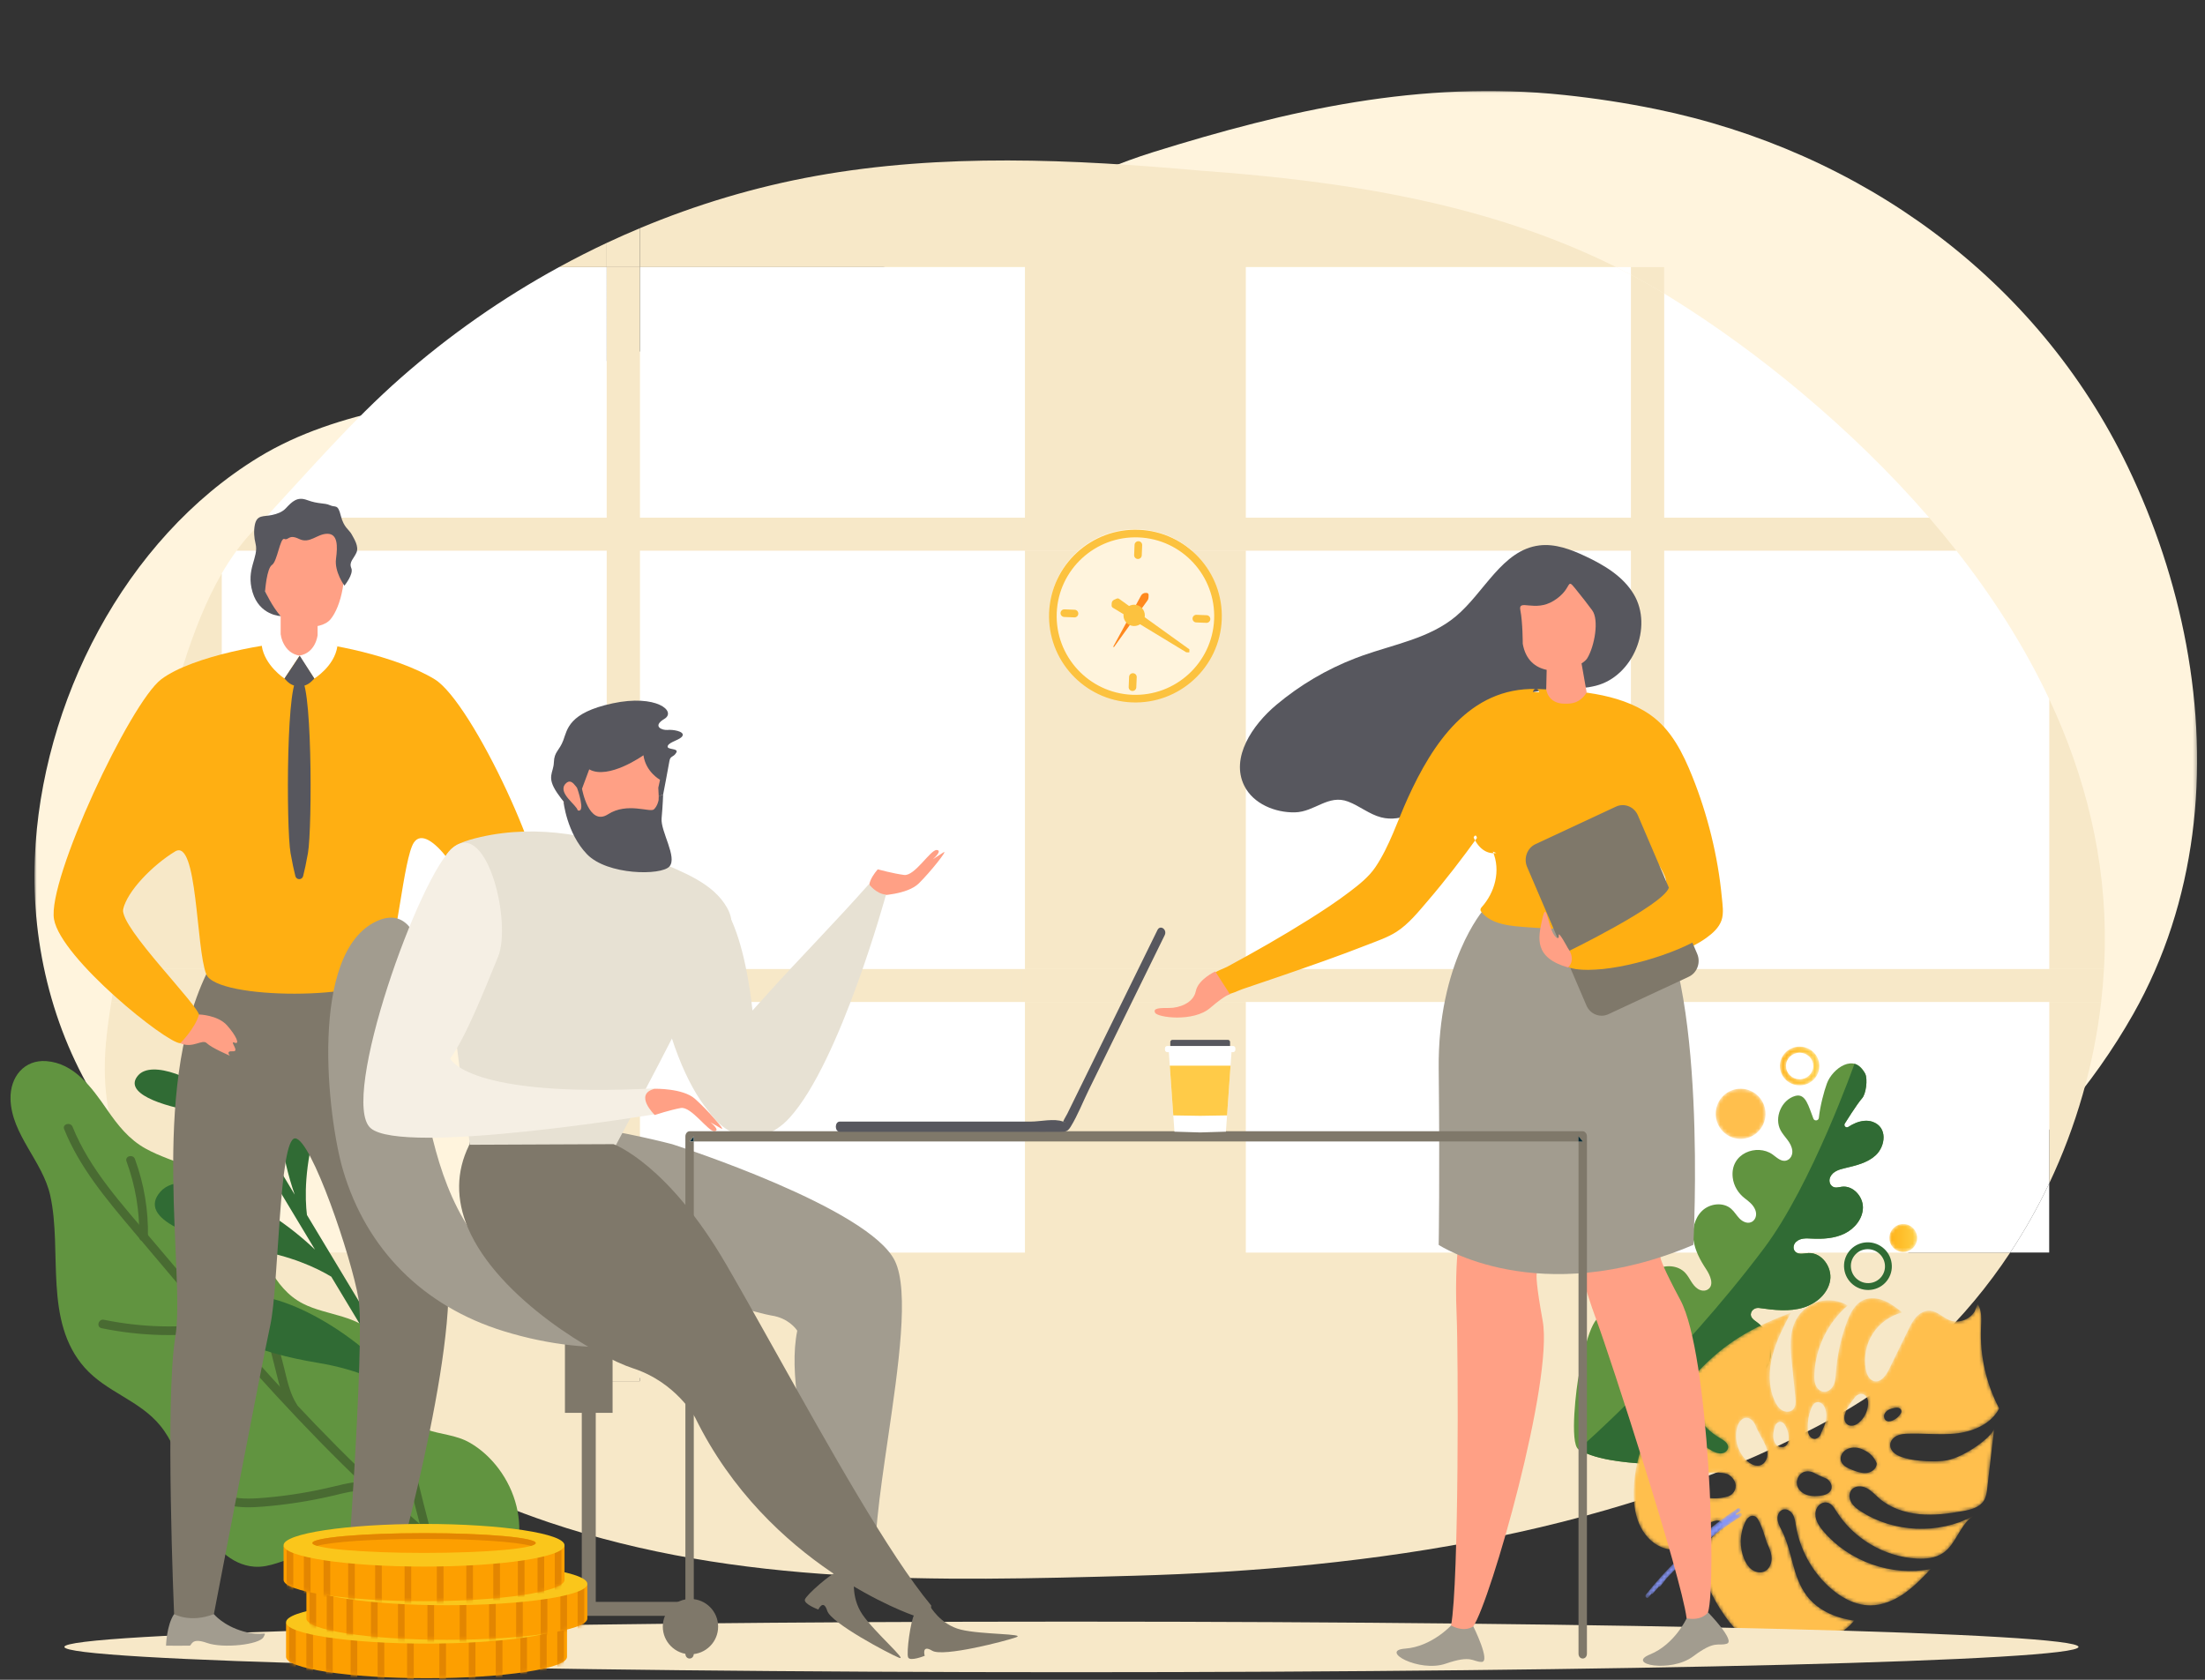
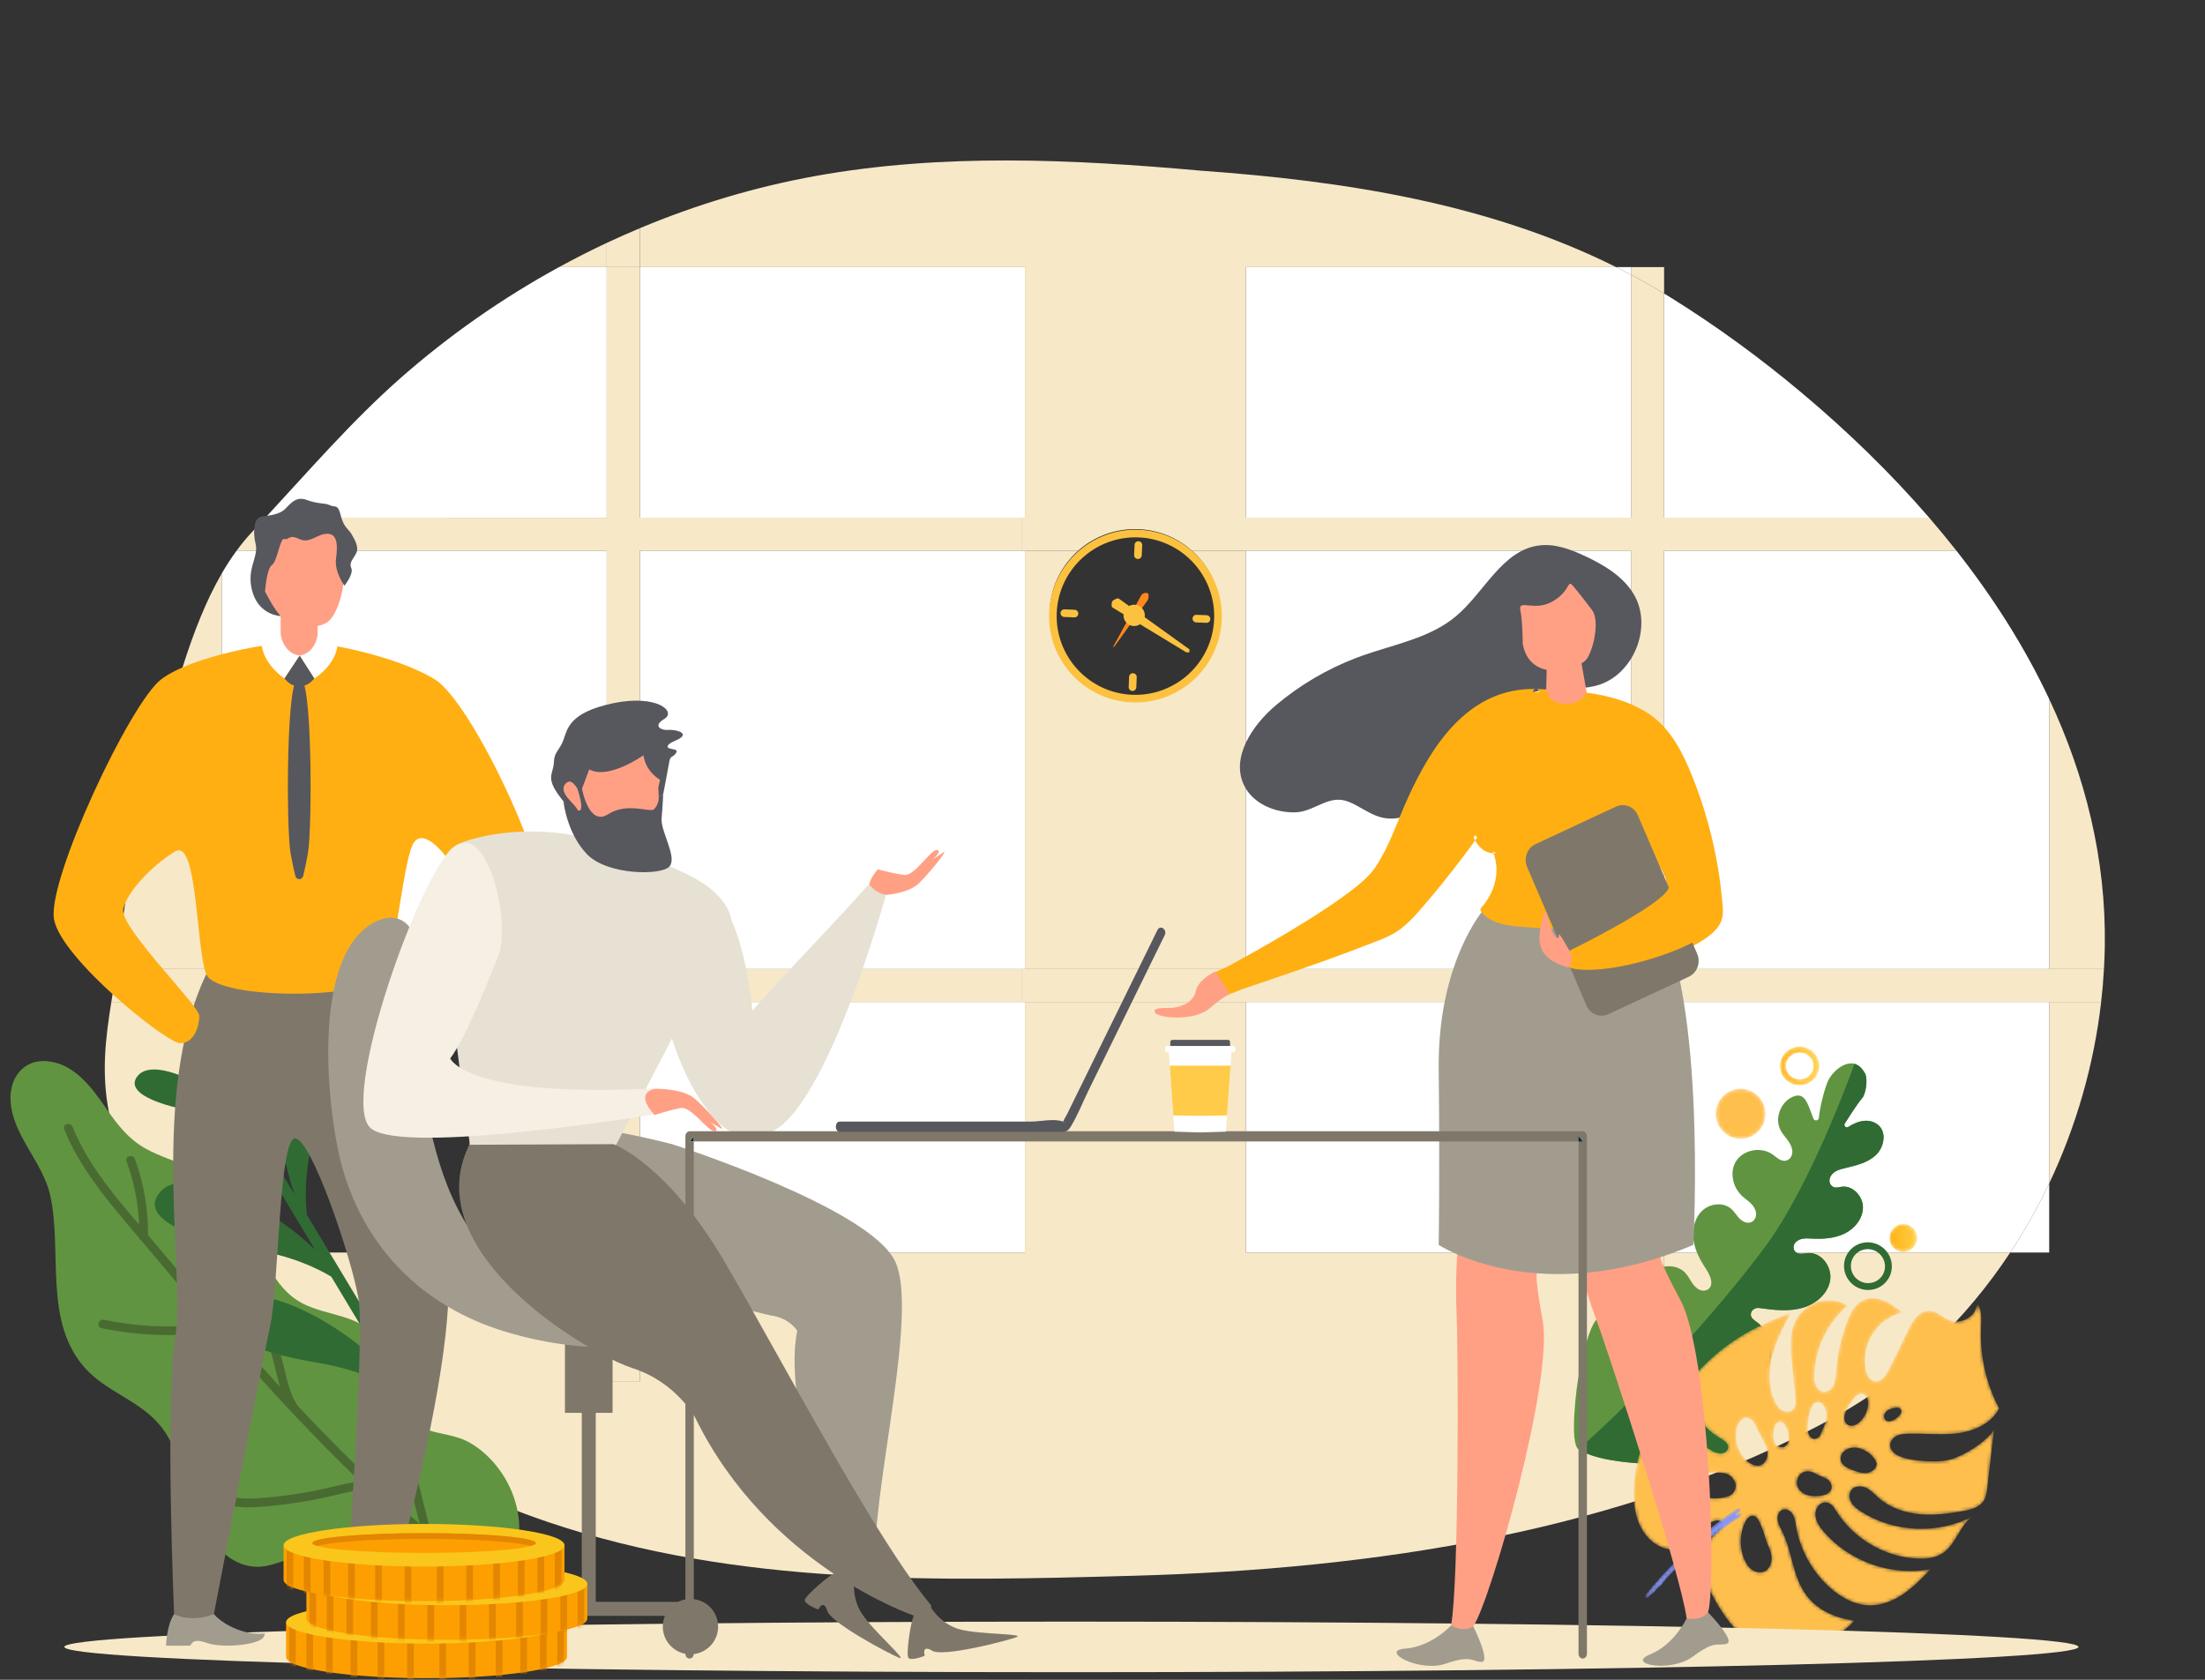
<svg xmlns="http://www.w3.org/2000/svg" xmlns:xlink="http://www.w3.org/1999/xlink" width="630" height="480" viewBox="0 0 630 480">
  <rect x="0" y="0" width="630" height="480" fill="#333333" stroke="none" />
  <defs>
    <path id="prefix__a" d="M0.836 0.037L618.74 0.037 618.74 389.118 0.836 389.118z" />
    <path id="prefix__c" d="M66.484.499c-2.508 1.092-3.866 3.795-4.816 6.36-1.711 4.617-2.766 9.478-3.121 14.389-.088 1.209-.141 2.456-.65 3.556-.507 1.101-1.604 2.032-2.813 1.934-1.034-.085-1.896-.909-2.302-1.864-.406-.955-.433-2.025-.394-3.062.278-7.51 3.818-14.841 9.527-19.728C59.479.624 56.441.206 53.701.953c-2.74.746-5.145 2.647-6.504 5.142-2.024 3.712-1.654 8.214-1.228 12.422l.993 9.822c.125 1.235.182 2.661-.72 3.511-.823.775-2.19.718-3.15.122-.962-.596-1.584-1.611-2.049-2.641-1.823-4.033-1.725-8.722-.61-13.004 1.114-4.282 3.179-8.247 5.226-12.169-11.095 4.248-18.495 8.332-26.668 16.955l-3.022 3.102c.21 6.395 3.914 12.569 9.459 15.763 1.1.633 2.447 1.469 2.319 2.731-.092.904-1.002 1.553-1.907 1.633-.903.081-1.786-.28-2.593-.696-6.308-3.262-10.159-10.721-9.165-17.754C5.952 33.244 1.027 44.023.793 54.979c-.069 3.196.257 6.454 1.497 9.401 1.242 2.947 3.482 5.565 6.443 6.771 2.961 1.206 6.649.788 8.957-1.422 1.338-1.283 2.137-3.033 3.414-4.376 1.277-1.342 3.86-2.662 4.967-1.178.553.741-1.205 2.447-2.041 3.191-.313.278-.612.578-.873.906-2.648 3.328-3.02 6.669-2.083 10.984.989 4.551 5.176 11.301 8.288 14.766 3.176 3.535 9.626 5.56 13.185 5.808 14.974 1.044 21.227-7.747 21.227-7.747s-8.743-.666-13.513-7.004c-4.311-5.729-4.025-12.661-7.344-19.017-.502-.962-1.017-1.965-1.063-3.049-.047-1.085.515-2.278 1.553-2.599 1.075-.332 2.243.395 2.818 1.363.575.968.71 2.124.895 3.236 1.09 6.562 4.396 12.736 9.254 17.28 3.293 3.08 7.505 5.482 12.014 5.485 3.452.002 6.788-1.405 9.622-3.377 2.835-1.971 5.236-4.491 7.616-6.993-11.16 2.148-23.328-2.149-30.665-10.827-1.372-1.621-2.646-3.58-2.173-5.756.311-1.425 1.515-2.571 2.968-2.462 1.462.109 2.213 1.392 2.919 2.52 4.899 7.822 13.739 13.03 22.955 13.523 2.585.138 5.319-.116 7.472-1.554 3.816-2.55 4.786-8.058 8.63-10.568-9.9 5.259-22.626 4.721-32.046-1.356-1.067-.69-2.126-1.478-2.755-2.582-.63-1.104-.729-2.599.07-3.587.977-1.208 2.888-1.206 4.278-.513 1.39.694 2.435 1.904 3.606 2.925 3.149 2.745 7.305 4.142 11.463 4.541 4.158.4 8.349-.133 12.46-.868 2.265-.404 4.763-1.033 5.995-2.975.693-1.092.858-2.428 1.005-3.713.647-5.62 1.293-11.241 1.938-16.862-.733 2.456-8.32 8.04-13.514 9.035-2.962.568-9.02.248-11.904-.634-.987-.301-1.993-.613-2.83-1.218-.836-.603-1.488-1.562-1.447-2.593.043-1.116.892-2.078 1.9-2.56 1.008-.482 2.155-.569 3.271-.605 1.829-.057 3.664.002 5.497.061 2.927.096 5.852.191 8.75-.194 4.712-.626 9.58-2.846 11.722-7.09-3.703-7.016-5.514-15.019-5.19-22.944.097-2.362.331-4.918-.949-6.907l-.873 2.148c-1.423 2.333-4.595 3.507-7.16 2.494-1.943-.766-3.497-2.572-5.581-2.72-1.47-.105-2.892.683-3.899 1.761-1.007 1.078-1.67 2.424-2.318 3.749l-5.498 11.246c-.858 1.754-2.307 3.817-4.212 3.39-1.44-.323-2.159-1.941-2.429-3.391-.647-3.485.083-7.206 1.998-10.189 1.915-2.981 4.996-5.193 8.434-6.054-1.596-1.265-3.216-2.547-5.091-3.341-1.081-.456-2.267-.736-3.435-.736-.861 0-1.711.152-2.504.497m-4.613 35.607c-.874-.575-1.09-1.819-.78-2.819.309-1 .521-1.469 1.039-2.378.466-.817 2.022-2.793 2.022-2.793.525-.553 1.321-.917 2.06-.722.592.156 1.057.649 1.293 1.215.236.566.269 1.198.223 1.809-.138 1.827-.973 3.592-2.298 4.856-.477.455-1.027.853-1.657 1.043-.244.074-.5.113-.755.113-.407 0-.809-.1-1.147-.324m-9.578 4.08c-.619-.063-1.141-.532-1.418-1.088-.277-.557-.349-1.192-.373-1.813-.078-1.939.246-3.892.943-5.702.307-.796.79-1.651 1.619-1.845.584-.136 1.209.111 1.64.527.43.415.69.978.862 1.55.549 1.819.156 3.795-.714 5.481-.233.451-.79 1.867-.79 1.867-.349.572-.963 1.03-1.625 1.03-.048 0-.096-.002-.144-.007m20.676-5.166c-.536-.303-.771-1-.641-1.601.131-.602.573-1.101 1.097-1.424.525-.322 1.131-.487 1.734-.613.373-.078.758-.144 1.134-.079.377.065.747.284.896.636.161.375.037.825-.217 1.145l-.255.369c-.529.656-1.224 1.177-2 1.505-.326.136-.689.236-1.039.236-.248 0-.491-.05-.709-.174M33.231 46.553c-2.629-2.319-3.807-6.161-2.93-9.554.352-1.361 1.298-2.833 2.704-2.82.754.01 1.445.471 1.912 1.063.467.592.748 1.306 1.021 2.008l1.534 2.901c.703 1.275 1.421 2.604 1.516 4.057.093 1.453-.628 3.068-2.01 3.526-.27.089-.545.13-.821.13-1.052 0-2.111-.592-2.926-1.311m8.602-4.415c-.671-.49-1.048-1.31-1.158-2.135-.11-.824.018-1.662.192-2.475.107-.505.237-1.018.523-1.448.286-.429.759-.766 1.276-.76.552.008 1.039.409 1.296.897l.318.517c.52 1.013.784 2.158.763 3.297-.016.816-.224 1.706-.88 2.193-.304.226-.676.33-1.054.33-.451 0-.91-.148-1.276-.416m21.442 6.946c-1.395-.529-2.976-1.26-3.322-2.711-.202-.85.11-1.774.698-2.419.59-.646 1.424-1.031 2.282-1.197 1.597-.311 3.193.305 4.579 1.154 2.014 1.235 2.693 3.285 2.693 3.285.032 1.424-1.373 2.548-2.786 2.728-.196.025-.393.037-.588.037-1.213 0-2.409-.441-3.556-.877m-13.11 7.09c-1.187-.423-2.257-1.319-2.638-2.519-.42-1.321.114-2.886 1.253-3.672 1.141-.788 2.696-.594 3.879.127.768.468 3.278 1.481 3.278 1.481.992.649 1.681 1.923 1.274 3.037-.459 1.253-1.983 1.707-3.31 1.844-.44.045-.885.074-1.33.074-.82 0-1.636-.098-2.406-.372m-29.24.632c-1.103-.288-2.185-.745-3.047-1.492-.861-.747-1.488-1.811-1.539-2.951-.097-2.138 9.421-3.297 11.598-1.9.633.405 1.168.962 1.54 1.616l.053.092c.94 1.683.067 3.843-1.771 4.431-1.222.392-2.506.591-3.788.592-1.027 0-2.053-.128-3.046-.388m13.579 20.736c-.997-.737-1.671-1.836-2.153-2.978-1.397-3.307-1.319-7.206.209-10.455.302-.643.682-1.287 1.285-1.661.603-.376 1.427-.338 1.957.135 1.296 1.154 2.957 7.143 2.957 7.143.673 1.433 1.359 2.917 1.412 4.5.053 1.581-.693 3.303-2.159 3.903-.369.151-.76.22-1.155.22-.832 0-1.677-.307-2.353-.807" />
    <path id="prefix__e" d="M26.493 1.042C20.196 5.136 14.498 10 9.464 15.514 6.171 18.711 3.079 22.121.228 25.752c-.423.538.389 1.229.813.687.25-.317.514-.621.766-.935.165.036.343.001.485-.167.553-.657 1.127-1.292 1.694-1.935.163.038.34 0 .475-.181.574-.777 1.174-1.531 1.772-2.287 6.314-6.73 13.417-12.642 21.225-17.617.578-.368-.031-1.242-.609-.873-.232.148-.458.302-.689.451-.07-.077-.155-.142-.257-.17.4-.27.795-.546 1.2-.809.476-.31.138-.965-.319-.965-.094 0-.193.027-.291.091" />
    <path id="prefix__h" d="M.543 5.54C.517 7.022 1.08 8.425 2.13 9.49c1.045 1.06 2.448 1.659 3.951 1.686h.104c3.062 0 5.581-2.416 5.637-5.434.027-1.482-.536-2.884-1.585-3.95C9.192.732 7.788.133 6.285.107L6.182.106C3.119.106.6 2.523.543 5.54m5.569 3.89c-1.043-.019-2.016-.433-2.739-1.165-.717-.728-1.102-1.684-1.083-2.693.038-2.065 1.777-3.72 3.892-3.72l.072.001c1.044.018 2.017.432 2.739 1.165.717.727 1.102 1.683 1.083 2.692-.037 2.065-1.796 3.72-3.889 3.72h-.075" />
    <path id="prefix__k" d="M.202 7.179c-.071 3.961 3.059 7.23 6.99 7.302 3.932.073 7.176-3.08 7.247-7.041.073-3.961-3.057-7.229-6.988-7.301L7.319.137C3.447.137.273 3.263.202 7.179" />
    <path id="prefix__m" d="M.822 4.719c-.04 2.21 1.706 4.033 3.898 4.073 2.192.04 4.002-1.719 4.042-3.927C8.802 2.657 7.057.833 4.864.793L4.791.792C2.632.792.862 2.535.822 4.719" />
    <path id="prefix__p" d="M.73.779v9.707c0 3.366 17.97 6.094 40.137 6.094 22.166 0 40.135-2.728 40.135-6.094V.779H.73z" />
    <path id="prefix__r" d="M.542.812v9.708c0 3.365 17.97 6.094 40.137 6.094 22.166 0 40.136-2.729 40.136-6.094V.812H.542z" />
    <path id="prefix__t" d="M.021.775v9.708c0 3.365 17.969 6.093 40.136 6.093s40.137-2.728 40.137-6.093V.775H.021z" />
    <linearGradient id="prefix__f" x1="341.933%" x2="93.854%" y1="-141.91%" y2="20.691%">
      <stop offset="0%" stop-color="#A8F2FF" />
      <stop offset="100%" stop-color="#8595F9" />
    </linearGradient>
    <linearGradient id="prefix__i" x1=".01%" x2="100.002%" y1="50.001%" y2="50.001%">
      <stop offset="0%" stop-color="#FFB218" />
      <stop offset="100%" stop-color="#FFCF44" />
    </linearGradient>
    <linearGradient id="prefix__n" x1=".002%" x2="100.003%" y1="49.998%" y2="49.998%">
      <stop offset="0%" stop-color="#FFB218" />
      <stop offset="100%" stop-color="#FFCF44" />
    </linearGradient>
  </defs>
  <g fill="none" fill-rule="evenodd">
    <g>
      <g transform="translate(3 25) translate(0 .964) translate(6)">
        <mask id="prefix__b" fill="#fff">
          <use xlink:href="#prefix__a" />
        </mask>
-         <path fill="#FFF4DD" d="M615.626 158.185c-3.262-17.554-8.985-34.753-16.7-50.796-25.89-53.84-76.369-90.187-134.82-102.176-8.626-1.77-17.335-3.094-26.078-4.025-41.132-4.378-79 4.307-117.622 16.342-18.322 5.709-35.857 15.435-53.565 23.08-40.3 17.397-82.189 32.235-125.035 42.314-25.951 6.104-53.788 7.667-76.899 21.769C26.433 128.168 2.744 174.946.942 219.22c-1.031 25.342 5.481 51.335 19.862 72.7 16.592 24.65 42.676 42.018 70.389 53.253 37.707 15.286 79.055 22.2 118.891 29.055 64.164 11.04 131.706 20.66 196.183 10.759 31.232-4.843 61.119-15.527 89.218-29.184 42.225-20.523 81.844-51.03 105.025-92.017 18.131-32.06 21.81-69.575 15.116-105.601" mask="url(#prefix__b)" />
      </g>
      <path fill="#FFF" d="M463.004 50.363h-4.248c1.423.71 2.84 1.435 4.248 2.182v-2.182zM582.482 331.945v-19.749c-3.247 6.846-6.967 13.45-11.131 19.75h11.13z" transform="translate(3 25) translate(0 .964)" />
      <path fill="#F7E8C8" d="M472.458 57.92v-7.557h-9.454v2.182c3.19 1.69 6.34 3.488 9.454 5.375M598.13 250.946c.118-2.115.21-4.232.243-6.35.402-25.18-5.6-48.895-15.89-70.81v77.16h15.646zM289.835 50.363v71.604h63.146V50.363h105.776c-36.621-18.28-77.738-24.633-118.639-27.555-36.652-3.282-73.829-5.016-110.045 1.507-17.248 3.107-34.112 8.162-50.262 14.934v11.114h110.024zM337.527 131.361c5.024 4.444 8.192 10.916 8.192 18.126 0 13.4-10.932 24.262-24.418 24.262-13.485 0-24.417-10.863-24.417-24.262 0-7.21 3.168-13.682 8.192-18.126h-15.24v119.585h63.145V131.361h-15.454z" transform="translate(3 25) translate(0 .964)" />
      <path fill="#FCC23F" d="M320.477 172.57c12.398.514 22.903-9.156 23.416-21.554.513-12.398-9.156-22.903-21.554-23.416-12.399-.513-22.903 9.157-23.416 21.554-.513 12.398 9.156 22.902 21.554 23.416m1.952-47.146c13.598.563 24.203 12.083 23.64 25.682-.563 13.598-12.084 24.203-25.682 23.64-13.598-.563-24.203-12.084-23.64-25.682.563-13.598 12.084-24.203 25.682-23.64" transform="translate(3 25) translate(0 .964)" />
      <path fill="#FCC23F" d="M320.732 166.405c.601.024 1.068.532 1.043 1.133l-.12 2.901c-.025.601-.532 1.068-1.133 1.043-.6-.025-1.068-.532-1.043-1.133l.12-2.9c.025-.603.532-1.069 1.133-1.044M322.293 128.689c.601.024 1.068.531 1.043 1.132l-.12 2.901c-.024.601-.531 1.07-1.132 1.043-.601-.023-1.069-.531-1.043-1.132l.12-2.901c.024-.601.531-1.067 1.132-1.043M305.088 149.41c-.025.601-.532 1.067-1.133 1.043l-2.9-.12c-.602-.026-1.069-.532-1.044-1.134.025-.6.532-1.067 1.133-1.043l2.901.12c.601.026 1.068.532 1.043 1.134M342.805 150.97c-.025.603-.532 1.069-1.133 1.044l-2.901-.12c-.601-.025-1.068-.532-1.043-1.133.025-.601.532-1.067 1.133-1.043l2.9.12c.602.026 1.069.532 1.044 1.133" transform="translate(3 25) translate(0 .964)" />
      <path fill="#FF881D" d="M324.869 145.594l-9.551 13.288c-.093.129-.29.005-.214-.135l7.907-14.513c.27-.496.798-.797 1.362-.778l.263.01c.308.01.549.27.538.577l-.025.733c-.011.294-.108.579-.28.818" transform="translate(3 25) translate(0 .964)" />
      <path fill="#FCC23F" d="M336.834 159.59l-20.069-14.424c-.211-.152-.488-.18-.724-.071l-.748.342c-.394.179-.651.566-.667.998l-.021.612c-.009.263.124.509.348.646l20.98 12.738.871.03.03-.871z" transform="translate(3 25) translate(0 .964)" />
      <path fill="#FCC23F" d="M317.997 149.772c.059-1.684 1.472-3 3.155-2.94 1.684.058 3 1.47 2.94 3.155-.058 1.683-1.47 3-3.154 2.94-1.684-.06-3-1.471-2.941-3.155" transform="translate(3 25) translate(0 .964)" />
      <path fill="#FFF" d="M72.82 121.968h97.538V50.364h-13.635c-16.175 8.84-31.378 19.467-45.21 31.637-13.896 12.224-26.15 26.436-38.693 39.967M289.052 121.968L289.835 121.968 289.835 50.364 179.811 50.364 179.811 121.968zM289.052 131.361L179.811 131.361 179.811 250.946 289.052 250.946 289.835 250.946 289.835 131.361zM170.358 250.946V131.361H64.625c-1.531 2.084-2.96 4.285-4.291 6.59v112.995h110.024zM352.981 121.968h110.023V52.545c-1.408-.747-2.825-1.472-4.247-2.181H352.981v71.604zM352.981 250.946L353.764 250.946 463.004 250.946 463.004 131.361 353.764 131.361 352.981 131.361z" transform="translate(3 25) translate(0 .964)" />
      <path fill="#F7E8C8" d="M582.482 312.196c7.727-16.292 12.788-33.915 14.85-51.856h-14.85v51.856zM170.358 43.44c-4.615 2.166-9.161 4.478-13.634 6.923h13.634V43.44zM472.458 368.696h-9.454v-36.75H352.981V260.34h-63.146v71.605H179.811v36.751h-9.453v-36.75H60.334V260.34H28.808c-1.646 10.341-2.909 20.345-.642 31.762 3.349 16.858 11.269 32.748 21.79 46.263.565.726 1.137 1.448 1.716 2.167 25.456 31.58 64.15 55.711 102.188 68.523 54.052 18.206 111.003 16.815 167.133 15.251 67.609-1.882 140.767-12.309 200.619-45.608 20.262-11.272 37.062-27.575 49.739-46.753h-98.893v36.751zM60.334 137.951c-9.088 15.731-13.837 35.97-18.391 52.208-4.952 17.658-8.742 35.59-10.734 53.83-.259 2.37-.576 4.682-.915 6.957h30.04V137.951z" transform="translate(3 25) translate(0 .964)" />
      <path fill="#FFF" d="M179.811 260.34L179.811 331.945 289.835 331.945 289.835 260.34 289.052 260.34z" transform="translate(3 25) translate(0 .964)" />
      <path fill="#F7E8C8" d="M170.358 368.696L179.811 368.696 179.811 331.945 170.358 331.945zM60.334 250.946h-30.04c-.476 3.192-.996 6.31-1.486 9.394h31.526v-9.394zM179.811 50.363V39.25c-3.179 1.333-6.333 2.726-9.453 4.191v6.923h9.453z" transform="translate(3 25) translate(0 .964)" />
      <path fill="#F7E8C8" d="M289.052 260.34v-9.394h-109.24V131.36h109.24v-9.393h-109.24V50.363h-9.454v71.605H72.82c-1.247 1.346-2.494 2.693-3.748 4.022-1.579 1.673-3.055 3.474-4.448 5.37h105.734v119.586H60.334v9.394h110.024v71.605h9.453V260.34h109.241z" transform="translate(3 25) translate(0 .964)" />
      <path fill="#619440" d="M11.357 315.649C9.203 305.9.31 298.274.007 288.189c-.195-6.463 3.942-11.399 10.218-10.938 7.954.585 12.944 7.45 17.327 13.812 3.117 4.523 6.276 8.529 11.03 11.173 4.08 2.269 8.53 3.553 12.76 5.4 7.441 3.251 12.388 8.355 16.261 15.813 4.297 8.272 7.26 18.635 15.913 23.078 7.063 3.63 16.148 3.06 21.566 10.08 5.906 7.651 3.537 22.158 13.596 25.844 4.249 1.556 8.51 1.52 12.589 3.865 3.154 1.815 5.923 4.37 8.165 7.35 4.853 6.452 7.05 14.748 5.383 22.526-.072.334-.238.577-.447.745-.707 7.935-1.922 16.212-6.615 22.424-4.156 5.5-10.838 9.009-17.772 6.995-11.802-3.428-16.968-17.996-26.584-24.93-3.424-2.467-6.99-3.334-10.96-2.591-4.346.81-8.24 3.232-12.825 2.877-6.706-.517-11.707-5.996-14.93-11.948-4.887-9.026-5.285-20.28-11.906-28.368-5.934-7.25-15.364-9.543-21.554-16.519-11.862-13.368-6.348-33.308-9.866-49.228" transform="translate(3 25) translate(0 .964)" />
      <path fill="#496B32" d="M15.334 296.7c4.396 10.913 11.997 19.93 19.494 28.834 7.713 9.162 15.435 18.318 23.291 27.36 15.674 18.04 31.898 35.666 49.584 51.767 9.775 8.898 19.998 17.308 30.74 25.017 1.308.94 2.558-1.228 1.261-2.159-19.017-13.649-36.305-29.545-52.527-46.382-16.399-17.022-31.742-35.018-46.97-53.083-8.36-9.918-17.549-19.82-22.463-32.018-.593-1.474-3.012-.83-2.41.664" transform="translate(3 25) translate(0 .964)" />
      <path fill="#496B32" d="M120.144 411.926c-2.872-10.927-5.546-21.905-8.02-32.93-.352-1.57-2.762-.905-2.41.665 2.474 11.025 5.148 22.002 8.02 32.93.409 1.555 2.82.896 2.41-.665M102.291 397.497c-3.337-.285-6.583.5-9.803 1.275-3.183.77-6.39 1.43-9.621 1.966-3.286.545-6.591.958-9.909 1.247-3.345.29-6.729.508-10.031-.238-1.567-.354-2.236 2.056-.664 2.411 3.214.726 6.47.665 9.736.406 3.384-.267 6.757-.669 10.111-1.187 3.316-.513 6.612-1.152 9.878-1.916 3.406-.797 6.769-1.767 10.303-1.464 1.603.137 1.594-2.364 0-2.5M81.804 375.354c-1.953-3.1-2.707-6.68-3.57-10.191-.94-3.834-1.951-7.65-3.033-11.447-2.167-7.599-4.618-15.113-7.334-22.534-.548-1.499-2.965-.85-2.411.666 2.77 7.57 5.268 15.24 7.466 22.998 1.098 3.875 2.12 7.772 3.074 11.685.85 3.49 1.713 7.012 3.649 10.085.856 1.358 3.02.106 2.159-1.262M59.316 351.972c-10.821 1.71-21.906 1.385-32.633-.813-1.57-.323-2.242 2.087-.664 2.41 11.196 2.295 22.67 2.597 33.962.813 1.584-.25.912-2.66-.665-2.41M39.265 327.475c.168-7.57-1.104-15.13-3.71-22.236-.548-1.498-2.966-.851-2.41.664 2.536 6.917 3.784 14.205 3.62 21.572-.036 1.609 2.464 1.609 2.5 0" transform="translate(3 25) translate(0 .964)" />
      <path fill="#306B34" d="M61.161 346.867c7.044-7.91 31.73 3.145 47.054 19.512l-16.564-27.533c-4.312-2.59-11.599-5.979-22.177-7.718-16.449-2.706-33.675-8.66-26.618-16.586 6.614-7.426 28.776 1.863 44.143 16.572l-21.27-35.357c-2.79-1.464-6.9-3.097-12.452-4.01-10.366-1.705-21.222-5.458-16.775-10.452 3.86-4.334 16.123.365 25.607 8.445l-6.894-11.46c-2.685-3.19-6.51-7.756-11.766-11.562-12.177-8.822-22.29-19.465-15.197-22.729 7.102-3.267 24.198 15.38 30.483 34.067l3.548 5.898c-4.802-13.547-3.98-31.28 2.377-33.182 6.315-1.888 4.752 9.806 1.627 20.138-2.379 7.864-2.202 13.69-1.836 16.648l16.757 27.854c-7.547-21.473-6.222-49.462 3.835-52.469 10.022-2.996 7.542 15.56 2.583 31.953-3.747 12.39-3.499 21.593-2.926 26.321l20.093 33.4c-7.07-21.296-5.836-49.115 4.258-51.234 7.781-1.634 8.086 10.642 2.574 29.167-3.747 12.588-3.45 23.158-2.878 28.64l9.465 15.732c-.778.903-1.672 1.472-2.639 1.687l-3.766-6.26c-3.904-2.637-11.75-6.878-24.028-8.896-16.449-2.706-33.675-8.662-26.618-16.586" transform="translate(3 25) translate(0 .964)" />
      <path fill="#FFF" d="M472.458 260.34v71.605h98.893c4.164-6.298 7.884-12.903 11.131-19.75V260.34H472.458zM511.959 86.44c-11.832-9.945-24.341-19.104-37.46-27.282-.677-.42-1.36-.826-2.04-1.239v64.048h75.74c-11.12-12.878-23.43-24.759-36.24-35.527M353.764 260.34L352.981 260.34 352.981 331.945 463.005 331.945 463.005 260.34zM472.458 131.361v119.585h110.024v-77.16c-7.055-15.025-16.127-29.2-26.535-42.425h-83.489z" transform="translate(3 25) translate(0 .964)" />
      <path fill="#F7E8C8" d="M582.482 260.34h14.85c.36-3.123.622-6.256.797-9.394h-15.647v9.394zM463.004 368.696L472.458 368.696 472.458 331.945 463.004 331.945zM305.077 131.361c4.314-3.815 9.996-6.137 16.225-6.137 6.23 0 11.912 2.322 16.226 6.137h15.453v-9.394h-63.146v9.394h15.242zM289.835 260.34L352.981 260.34 352.981 250.946 289.835 250.946zM289.052 260.34L289.835 260.34 289.835 250.946 289.052 250.946zM289.052 131.361L289.835 131.361 289.835 121.967 289.052 121.967zM472.458 57.92c-3.114-1.887-6.264-3.685-9.454-5.375v69.423h-109.24v9.393h109.24v119.585h-109.24v9.394h109.24v71.605h9.454V260.34h110.024v-9.394H472.458V131.36h83.489c-2.509-3.186-5.094-6.318-7.749-9.393h-75.74V57.92zM352.981 131.362L353.764 131.362 353.764 121.968 352.981 121.968zM352.981 260.34L353.764 260.34 353.764 250.946 352.981 250.946z" transform="translate(3 25) translate(0 .964)" />
      <path fill="#619440" d="M448.181 366.541c.795-3.518 2.847-15.24 6.231-16.486 3.691-1.358 8.256.386 10.1 3.86.796 1.499 1.147 3.273 2.674 4.28.853.563 2.026.572 2.73-.17 1.15-1.209.06-3.051-.877-4.38-1.793-2.544-3.07-5.548-3.084-8.661-.013-3.113 1.388-6.32 4.005-8.005 2.618-1.684 6.448-1.491 8.56.796 1.321 1.43 1.878 3.455 3.604 4.575.897.58 2.073.698 2.94.074 1.751-1.259.57-3.966-.618-5.756-1.677-2.53-3.15-5.282-3.59-8.285-.442-3.003.296-6.308 2.501-8.393 2.205-2.085 6.001-2.526 8.28-.521.912.802 1.52 1.897 2.37 2.764 1.022 1.04 2.672 1.76 3.922.655.866-.766 1.01-2.048.58-3.121-.595-1.488-1.796-2.386-2.989-3.302-1.879-1.444-3.176-3.564-3.453-5.917-.827-7.031 6.954-9.74 11.341-6.653 1.231.867 2.462 2.19 3.967 1.765 1.188-.334 1.84-1.585 1.71-2.812-.258-2.425-2.264-3.829-3.329-5.8-1.95-3.605.24-8.757 4.187-9.856 3.02-.84 3.802 3.071 5.17 6.493.314.786 1.47.62 1.558-.223.354-3.352 1.461-7.535 2.31-9.844 1.557-4.235 7.893-8.882 10.92-2.788.812 1.634.195 5.838-.85 7.002-1.478 1.646-4.997 7.301-4.997 7.301-.33.646.404 1.323 1.015.93 1.387-.893 2.876-1.593 4.587-1.749.783-.07 1.585.007 2.328.264 4.43 1.525 3.742 6.978.912 9.591-2.352 2.171-5.644 2.916-8.758 3.657-1.614.384-3.36.873-4.162 2.444-.454.889-.346 2.022.416 2.667.881.748 1.886.331 2.855.208 3.168-.404 6.047 2.75 6.017 5.945-.03 3.193-2.37 6.035-5.239 7.439-2.869 1.404-6.179 1.596-9.369 1.434-1.574-.08-3.269-.215-4.512.95-.734.689-.953 1.843-.338 2.639.876 1.132 2.511.624 3.878.548 3.798-.21 6.815 4.018 6.217 7.774-.599 3.756-3.91 6.639-7.54 7.776-4.089 1.282-8.536.738-12.737.148-.988-.139-2.003.395-2.309 1.345-.424 1.317.78 2.071 1.718 2.752 3.628 2.631 5.046 7.911 3.225 12.006-1.82 4.096-6.69 6.578-11.075 5.648-2.785-.592-5.324-2.385-8.343-1.477-1.495.449-2.57 1.88-2.285 3.415.361 1.936 2.532 2.489 4.157 3.396 4.506 2.514 5.263 9.313 2.302 13.541-2.96 4.226-12.47 4.359-17.62 4.033-5.15-.327-15.899-.777-21.4-4.28-2.592-1.65-.608-18.117.187-21.636" transform="translate(3 25) translate(0 .964)" />
      <path fill="#306B34" d="M529.901 280.83c.812 1.634.195 5.838-.85 7.002-1.479 1.645-4.997 7.301-4.997 7.301-.33.646.404 1.323 1.014.93 1.388-.893 2.876-1.593 4.588-1.749.783-.07 1.584.007 2.328.264 4.43 1.525 3.742 6.978.912 9.591-2.352 2.171-5.644 2.916-8.758 3.657-1.614.384-3.36.873-4.162 2.443-.454.89-.346 2.023.416 2.668.881.747 1.885.331 2.855.207 3.168-.403 6.047 2.751 6.017 5.946-.03 3.193-2.37 6.035-5.239 7.44-2.87 1.403-6.18 1.595-9.37 1.433-1.573-.08-3.268-.215-4.51.95-.735.688-.954 1.843-.339 2.64.876 1.131 2.511.623 3.878.547 3.798-.21 6.815 4.018 6.217 7.774-.599 3.756-3.91 6.64-7.54 7.776-4.089 1.282-8.537.738-12.737.148-.989-.139-2.003.395-2.309 1.345-.424 1.317.778 2.071 1.717 2.752 3.63 2.631 5.047 7.911 3.226 12.006-1.82 4.096-6.69 6.578-11.075 5.648-2.785-.592-5.324-2.385-8.343-1.477-1.495.45-2.57 1.88-2.285 3.415.361 1.936 2.532 2.49 4.157 3.396 4.506 2.514 9.13 12.144 6.17 16.371-2.962 4.226-16.338 1.53-21.488 1.203-4.806-.306-14.486-.718-20.229-3.617-.412-.208-1.172-.663-1.172-.663s28.442-24.715 53.041-57.479c13.664-18.199 25.813-52.684 25.813-52.684s.481.105 1.036.5c.957.674 1.86 1.995 2.018 2.316" transform="translate(3 25) translate(0 .964)" />
    </g>
    <g transform="translate(3 25) translate(463 345.964)">
      <mask id="prefix__d" fill="#fff">
        <use xlink:href="#prefix__c" />
      </mask>
      <path fill="#FFBF4D" d="M66.484.499c-2.508 1.092-3.866 3.795-4.816 6.36-1.711 4.617-2.766 9.478-3.121 14.389-.088 1.209-.141 2.456-.65 3.556-.507 1.101-1.604 2.032-2.813 1.934-1.034-.085-1.896-.909-2.302-1.864-.406-.955-.433-2.025-.394-3.062.278-7.51 3.818-14.841 9.527-19.728C59.479.624 56.441.206 53.701.953c-2.74.746-5.145 2.647-6.504 5.142-2.024 3.712-1.654 8.214-1.228 12.422l.993 9.822c.125 1.235.182 2.661-.72 3.511-.823.775-2.19.718-3.15.122-.962-.596-1.584-1.611-2.049-2.641-1.823-4.033-1.725-8.722-.61-13.004 1.114-4.282 3.179-8.247 5.226-12.169-11.095 4.248-18.495 8.332-26.668 16.955l-3.022 3.102c.21 6.395 3.914 12.569 9.459 15.763 1.1.633 2.447 1.469 2.319 2.731-.092.904-1.002 1.553-1.907 1.633-.903.081-1.786-.28-2.593-.696-6.308-3.262-10.159-10.721-9.165-17.754C5.952 33.244 1.027 44.023.793 54.979c-.069 3.196.257 6.454 1.497 9.401 1.242 2.947 3.482 5.565 6.443 6.771 2.961 1.206 6.649.788 8.957-1.422 1.338-1.283 2.137-3.033 3.414-4.376 1.277-1.342 3.86-2.662 4.967-1.178.553.741-1.205 2.447-2.041 3.191-.313.278-.612.578-.873.906-2.648 3.328-3.02 6.669-2.083 10.984.989 4.551 5.176 11.301 8.288 14.766 3.176 3.535 9.626 5.56 13.185 5.808 14.974 1.044 21.227-7.747 21.227-7.747s-8.743-.666-13.513-7.004c-4.311-5.729-4.025-12.661-7.344-19.017-.502-.962-1.017-1.965-1.063-3.049-.047-1.085.515-2.278 1.553-2.599 1.075-.332 2.243.395 2.818 1.363.575.968.71 2.124.895 3.236 1.09 6.562 4.396 12.736 9.254 17.28 3.293 3.08 7.505 5.482 12.014 5.485 3.452.002 6.788-1.405 9.622-3.377 2.835-1.971 5.236-4.491 7.616-6.993-11.16 2.148-23.328-2.149-30.665-10.827-1.372-1.621-2.646-3.58-2.173-5.756.311-1.425 1.515-2.571 2.968-2.462 1.462.109 2.213 1.392 2.919 2.52 4.899 7.822 13.739 13.03 22.955 13.523 2.585.138 5.319-.116 7.472-1.554 3.816-2.55 4.786-8.058 8.63-10.568-9.9 5.259-22.626 4.721-32.046-1.356-1.067-.69-2.126-1.478-2.755-2.582-.63-1.104-.729-2.599.07-3.587.977-1.208 2.888-1.206 4.278-.513 1.39.694 2.435 1.904 3.606 2.925 3.149 2.745 7.305 4.142 11.463 4.541 4.158.4 8.349-.133 12.46-.868 2.265-.404 4.763-1.033 5.995-2.975.693-1.092.858-2.428 1.005-3.713.647-5.62 1.293-11.241 1.938-16.862-.733 2.456-8.32 8.04-13.514 9.035-2.962.568-9.02.248-11.904-.634-.987-.301-1.993-.613-2.83-1.218-.836-.603-1.488-1.562-1.447-2.593.043-1.116.892-2.078 1.9-2.56 1.008-.482 2.155-.569 3.271-.605 1.829-.057 3.664.002 5.497.061 2.927.096 5.852.191 8.75-.194 4.712-.626 9.58-2.846 11.722-7.09-3.703-7.016-5.514-15.019-5.19-22.944.097-2.362.331-4.918-.949-6.907l-.873 2.148c-1.423 2.333-4.595 3.507-7.16 2.494-1.943-.766-3.497-2.572-5.581-2.72-1.47-.105-2.892.683-3.899 1.761-1.007 1.078-1.67 2.424-2.318 3.749l-5.498 11.246c-.858 1.754-2.307 3.817-4.212 3.39-1.44-.323-2.159-1.941-2.429-3.391-.647-3.485.083-7.206 1.998-10.189 1.915-2.981 4.996-5.193 8.434-6.054-1.596-1.265-3.216-2.547-5.091-3.341-1.081-.456-2.267-.736-3.435-.736-.861 0-1.711.152-2.504.497m-4.613 35.607c-.874-.575-1.09-1.819-.78-2.819.309-1 .521-1.469 1.039-2.378.466-.817 2.022-2.793 2.022-2.793.525-.553 1.321-.917 2.06-.722.592.156 1.057.649 1.293 1.215.236.566.269 1.198.223 1.809-.138 1.827-.973 3.592-2.298 4.856-.477.455-1.027.853-1.657 1.043-.244.074-.5.113-.755.113-.407 0-.809-.1-1.147-.324m-9.578 4.08c-.619-.063-1.141-.532-1.418-1.088-.277-.557-.349-1.192-.373-1.813-.078-1.939.246-3.892.943-5.702.307-.796.79-1.651 1.619-1.845.584-.136 1.209.111 1.64.527.43.415.69.978.862 1.55.549 1.819.156 3.795-.714 5.481-.233.451-.79 1.867-.79 1.867-.349.572-.963 1.03-1.625 1.03-.048 0-.096-.002-.144-.007m20.676-5.166c-.536-.303-.771-1-.641-1.601.131-.602.573-1.101 1.097-1.424.525-.322 1.131-.487 1.734-.613.373-.078.758-.144 1.134-.079.377.065.747.284.896.636.161.375.037.825-.217 1.145l-.255.369c-.529.656-1.224 1.177-2 1.505-.326.136-.689.236-1.039.236-.248 0-.491-.05-.709-.174M33.231 46.553c-2.629-2.319-3.807-6.161-2.93-9.554.352-1.361 1.298-2.833 2.704-2.82.754.01 1.445.471 1.912 1.063.467.592.748 1.306 1.021 2.008l1.534 2.901c.703 1.275 1.421 2.604 1.516 4.057.093 1.453-.628 3.068-2.01 3.526-.27.089-.545.13-.821.13-1.052 0-2.111-.592-2.926-1.311m8.602-4.415c-.671-.49-1.048-1.31-1.158-2.135-.11-.824.018-1.662.192-2.475.107-.505.237-1.018.523-1.448.286-.429.759-.766 1.276-.76.552.008 1.039.409 1.296.897l.318.517c.52 1.013.784 2.158.763 3.297-.016.816-.224 1.706-.88 2.193-.304.226-.676.33-1.054.33-.451 0-.91-.148-1.276-.416m21.442 6.946c-1.395-.529-2.976-1.26-3.322-2.711-.202-.85.11-1.774.698-2.419.59-.646 1.424-1.031 2.282-1.197 1.597-.311 3.193.305 4.579 1.154 2.014 1.235 2.693 3.285 2.693 3.285.032 1.424-1.373 2.548-2.786 2.728-.196.025-.393.037-.588.037-1.213 0-2.409-.441-3.556-.877m-13.11 7.09c-1.187-.423-2.257-1.319-2.638-2.519-.42-1.321.114-2.886 1.253-3.672 1.141-.788 2.696-.594 3.879.127.768.468 3.278 1.481 3.278 1.481.992.649 1.681 1.923 1.274 3.037-.459 1.253-1.983 1.707-3.31 1.844-.44.045-.885.074-1.33.074-.82 0-1.636-.098-2.406-.372m-29.24.632c-1.103-.288-2.185-.745-3.047-1.492-.861-.747-1.488-1.811-1.539-2.951-.097-2.138 9.421-3.297 11.598-1.9.633.405 1.168.962 1.54 1.616l.053.092c.94 1.683.067 3.843-1.771 4.431-1.222.392-2.506.591-3.788.592-1.027 0-2.053-.128-3.046-.388m13.579 20.736c-.997-.737-1.671-1.836-2.153-2.978-1.397-3.307-1.319-7.206.209-10.455.302-.643.682-1.287 1.285-1.661.603-.376 1.427-.338 1.957.135 1.296 1.154 2.957 7.143 2.957 7.143.673 1.433 1.359 2.917 1.412 4.5.053 1.581-.693 3.303-2.159 3.903-.369.151-.76.22-1.155.22-.832 0-1.677-.307-2.353-.807" mask="url(#prefix__d)" />
    </g>
    <g transform="translate(3 25) translate(467 404.964)">
      <mask id="prefix__g" fill="#fff">
        <use xlink:href="#prefix__e" />
      </mask>
      <path fill="url(#prefix__f)" d="M26.493 1.042C20.196 5.136 14.498 10 9.464 15.514 6.171 18.711 3.079 22.121.228 25.752c-.423.538.389 1.229.813.687.25-.317.514-.621.766-.935.165.036.343.001.485-.167.553-.657 1.127-1.292 1.694-1.935.163.038.34 0 .475-.181.574-.777 1.174-1.531 1.772-2.287 6.314-6.73 13.417-12.642 21.225-17.617.578-.368-.031-1.242-.609-.873-.232.148-.458.302-.689.451-.07-.077-.155-.142-.257-.17.4-.27.795-.546 1.2-.809.476-.31.138-.965-.319-.965-.094 0-.193.027-.291.091" mask="url(#prefix__g)" />
    </g>
    <path fill="#306B34" d="M533.731 333.045l-.058-.046c-2.126-1.664-5.192-1.31-6.835.787-.794 1.015-1.142 2.282-.978 3.57.164 1.29.805 2.437 1.854 3.251 2.126 1.664 5.193 1.311 6.836-.787.794-1.014 1.142-2.282.978-3.568-.161-1.267-.799-2.402-1.797-3.207m-7.301 9.041c-1.395-1.124-2.285-2.712-2.511-4.484-.23-1.809.259-3.592 1.379-5.022 2.308-2.947 6.606-3.45 9.581-1.122 1.444 1.12 2.36 2.741 2.59 4.547.23 1.81-.259 3.593-1.379 5.021-2.307 2.947-6.606 3.451-9.582 1.123-.026-.02-.052-.04-.078-.063" transform="translate(3 25)" />
    <g transform="translate(3 25) translate(505 273.964)">
      <mask id="prefix__j" fill="#fff">
        <use xlink:href="#prefix__h" />
      </mask>
      <path fill="url(#prefix__i)" d="M.543 5.54C.517 7.022 1.08 8.425 2.13 9.49c1.045 1.06 2.448 1.659 3.951 1.686h.104c3.062 0 5.581-2.416 5.637-5.434.027-1.482-.536-2.884-1.585-3.95C9.192.732 7.788.133 6.285.107L6.182.106C3.119.106.6 2.523.543 5.54m5.569 3.89c-1.043-.019-2.016-.433-2.739-1.165-.717-.728-1.102-1.684-1.083-2.693.038-2.065 1.777-3.72 3.892-3.72l.072.001c1.044.018 2.017.432 2.739 1.165.717.727 1.102 1.683 1.083 2.692-.037 2.065-1.796 3.72-3.889 3.72h-.075" mask="url(#prefix__j)" />
    </g>
    <g transform="translate(3 25) translate(487 285.964)">
      <mask id="prefix__l" fill="#fff">
        <use xlink:href="#prefix__k" />
      </mask>
      <path fill="#FFBF4D" d="M.202 7.179c-.071 3.961 3.059 7.23 6.99 7.302 3.932.073 7.176-3.08 7.247-7.041.073-3.961-3.057-7.229-6.988-7.301L7.319.137C3.447.137.273 3.263.202 7.179" mask="url(#prefix__l)" />
    </g>
    <g transform="translate(3 25) translate(536 323.964)">
      <mask id="prefix__o" fill="#fff">
        <use xlink:href="#prefix__m" />
      </mask>
      <path fill="url(#prefix__n)" d="M.822 4.719c-.04 2.21 1.706 4.033 3.898 4.073 2.192.04 4.002-1.719 4.042-3.927C8.802 2.657 7.057.833 4.864.793L4.791.792C2.632.792.862 2.535.822 4.719" mask="url(#prefix__o)" />
    </g>
    <g>
      <path fill="#F7E8C8" d="M578.854 328.64c0 3.992-128.821 7.228-287.731 7.228-158.909 0-287.73-3.236-287.73-7.227s128.821-7.228 287.73-7.228c158.91 0 287.731 3.237 287.731 7.228" transform="translate(3 25) translate(12 116.964)" />
-       <path fill="#FFA085" d="M459.356 216.963l.514-.085s-.498-.451-.514.085" transform="translate(3 25) translate(12 116.964)" />
      <path fill="#FFA085" d="M459.356 216.963c-3.29.537-21.433 3.365-23.52.75 0 0 1.52 7.398 5.34 17.674 3.82 10.275 24.122 72.718 25.72 85.093 0 0 3.717 6.35 6.113-1.713 2.48-8.343.346-73.82-7.873-89.194-4.838-9.05-5.803-11.842-5.78-12.61" transform="translate(3 25) translate(12 116.964)" />
      <path fill="#A29C8F" d="M466.896 320.48s-3.456 7.474-10.458 10.304c-7.003 2.832 5.905 5.358 12.314.565 6.409-4.796 7.003-2.832 9.621-3.623 2.618-.79-5.363-8.96-5.363-8.96s-1.599 2.5-6.114 1.713" transform="translate(3 25) translate(12 116.964)" />
      <path fill="#FFA085" d="M424.124 221.67c.331.05.516.076.516.076s-.336-.582-.516-.076M424.124 221.67c-3.296-.497-21.433-3.362-22.62-6.491 0 0-.817 7.509-.329 18.46.489 10.95.687 76.61-1.583 88.88 0 0 1.594 7.186 6.345.243 4.915-7.183 22.941-70.164 19.827-87.318-1.833-10.097-1.897-13.05-1.64-13.774" transform="translate(3 25) translate(12 116.964)" />
      <path fill="#A29C8F" d="M399.592 322.52s-5.58 6.057-13.112 6.606c-7.533.549 3.98 6.91 11.55 4.309 7.569-2.601 7.533-.55 10.268-.502 2.734.05-2.361-10.171-2.361-10.171s-2.288 1.889-6.345-.243M408.887 117.978s-13.17 15.09-12.828 45.52c.342 30.429-.005 50.26-.005 50.26s28.416 18.788 72.755 0c0 0 4.274-77.504-12.739-98.244-17.013-20.74-47.183 2.465-47.183 2.465" transform="translate(3 25) translate(12 116.964)" />
      <path fill="#FFF" d="M431.746 133.068c.439.22.944.41 1.508.567l-.997-2.31-.511 1.743z" transform="translate(3 25) translate(12 116.964)" />
      <path fill="#C66F83" d="M431.296 133.837c.555.269 1.128.486 1.72.657.82.236 1.294-.637 1.006-1.307l-.997-2.312c-.319-.741-1.43-.457-1.626.213l-.512 1.743c-.323 1.102 1.394 1.572 1.717.474l.511-1.744c-.543.07-1.085.142-1.627.213l.996 2.31c.335-.434.67-.871 1.005-1.307-.444-.127-.878-.276-1.295-.477-.432-.21-.96-.118-1.217.319-.229.39-.116 1.007.32 1.218" transform="translate(3 25) translate(12 116.964)" />
      <path fill="#57575E" d="M437.908 16.953c-4.125-1.933-8.609-3.625-13.129-3.059-10.588 1.33-15.664 13.443-23.854 20.284-7.442 6.215-17.499 7.956-26.64 11.194-.678.24-1.353.49-2.024.75-8.203 3.16-15.877 7.685-22.608 13.34-6.853 5.755-13.12 15.074-9.15 23.094 2.59 5.23 8.891 7.726 14.472 7.61 5.67-.119 9.52-5.248 15.227-3.068 3.26 1.244 6.041 3.631 9.42 4.5 5.855 1.503 11.973-2.002 15.843-6.649 3.87-4.646 6.174-10.37 9.401-15.484 4.396-6.968 12.12-12.679 20.24-14.074 5.587-.96 10.354-.016 15.851-1.406 10.614-2.68 16.44-16.747 10.83-26.148-3.06-5.126-8.474-8.35-13.879-10.884" transform="translate(3 25) translate(12 116.964)" />
      <path fill="#FFAF12" d="M423.88 55.798c-31.132-1.026-37.358 42.054-46.534 52.312-9.176 10.256-45.224 29.06-45.224 29.06-.44 2.62 3.277 4.104 3.277 4.104s41.292-13.676 47.845-17.553c6.555-3.871 23.38-27.243 23.38-27.243 1.743 5.114 5.675 4.45 5.675 4.45 4.156 8.89-3.412 17.05-3.412 17.05 2.373 3.714 10.85 4.197 19.569 4.457 12.145.362 24.617-2.277 21.156-6.92-5.951-7.974-5.197-20.62-2.792-20.968 1.2-.178 8.403 4.283 10.854 7.456 2.465 3.18 4.549 7.009 4.22 9.409-.012.089-.032.185-.071.28-1.645 5.026-29.206 18.416-29.206 18.416l-.36 1.216.997 2.312c7.432 2.106 25.043-.98 35.287-6.25 4.64-2.38 7.774-5.218 7.774-8.22 0-10.14-4.588-30.546-10.16-42.513-5.57-11.965-11.142-19.83-42.274-20.855" transform="translate(3 25) translate(12 116.964)" />
      <path fill="#FFAF12" d="M423.88 54.907c-19.053-.43-29.621 15.703-36.665 31.223-2.954 6.507-5.218 13.715-9.23 19.68-1.887 2.804-4.648 4.977-7.31 7.005-3.767 2.871-7.74 5.476-11.748 7.994-7.595 4.773-15.401 9.215-23.293 13.48-1.05.567-3.391 1.261-4.142 2.252-1.58 2.09 2.076 5.667 4.143 5.591 1.344-.049 3.087-1.03 4.347-1.454 3.54-1.19 7.076-2.392 10.607-3.608 8.428-2.902 16.862-5.823 25.16-9.083 2.738-1.076 5.725-2.073 8.22-3.668 3.483-2.227 6.292-5.736 8.95-8.837 5.102-5.949 9.892-12.198 14.473-18.555-.542-.072-1.085-.142-1.627-.213 1.119 2.87 3.385 5.55 6.77 5.073l-1.004-.409c2.3 5.406.612 11.703-3.273 15.97-.244.268-.377.755-.14 1.08 2.9 3.957 8.965 4.243 13.427 4.576 7.018.522 14.249.685 21.18-.72 2.546-.517 8.315-1.647 8.364-5.216.024-1.75-1.702-3.356-2.45-4.81-1.486-2.888-2.332-6.15-2.614-9.378-.175-2.006-.284-4.287.35-6.229.747-2.284 2.93-.154 4.343.74 2.136 1.353 4.298 2.88 5.964 4.8 1.65 1.904 5.34 6.756 4.196 9.454-1.09 2.571-5.112 4.565-7.312 5.972-3.707 2.372-7.558 4.521-11.435 6.603-2.881 1.546-5.787 3.05-8.716 4.504-1.423.706-2.242 1.391-1.871 3.177.796 3.84 5.232 3.33 8.376 3.29 5.559-.075 11.156-1.05 16.526-2.442 5.536-1.435 11.429-3.364 16.115-6.74 1.773-1.278 3.585-2.886 4.31-5.016.693-2.032.274-4.512.077-6.599-1.105-11.673-4.051-23.575-8.415-34.45-2.677-6.675-6.011-13.455-12.066-17.676-9.17-6.39-21.838-6.975-32.586-7.36-1.146-.042-1.145 1.738 0 1.78 9.942.356 21.244.884 30.06 6.077 5.446 3.206 8.63 8.332 11.249 13.917 4.784 10.201 7.633 21.59 9.343 32.692.376 2.444.678 4.906.817 7.377.208 3.696-.994 5.846-4.093 7.998-4.738 3.291-10.581 5.12-16.13 6.498-5.398 1.341-11.028 2.284-16.607 2.158-1.18-.026-2.318-.177-3.487-.287-1.26-.119-.844.008-1.403-.842-.132-.2-.366-.742-.407-.943-.218-1.07.2.506.01-.172-.09-.319.635-1.07-.153-.292.047-.046.147-.058.197-.096 1.68-1.303 4.177-2.089 6.06-3.067 3.52-1.828 7.012-3.713 10.44-5.707 3.168-1.842 6.338-3.749 9.23-6.005 1.69-1.316 3.777-2.875 3.812-5.21.063-4.396-3.89-9.276-7.08-11.939-1.652-1.379-3.435-2.627-5.296-3.706-.951-.55-2.548-1.68-3.741-1.466-2.8.504-2.608 5.841-2.542 7.807.087 2.592.525 5.208 1.309 7.68.352 1.11.773 2.203 1.27 3.257.6 1.274 1.949 2.645 2.37 3.951 1.517 4.708-15.074 5.172-17.442 5.203-3.865.051-7.785-.1-11.632-.473-3.257-.315-8.244-.656-10.38-3.569l-.138 1.078c4.48-4.922 6.185-11.938 3.55-18.128-.165-.39-.646-.459-1.004-.409-2.025.285-3.83-1.9-4.581-3.829-.288-.739-1.162-.859-1.627-.213-3.65 5.066-7.455 10.032-11.41 14.864-4.181 5.112-8.406 10.767-14.582 13.494-13.714 6.053-28.25 10.528-42.452 15.28-.583.194-1.28.552-1.893.631-.111.014-.233.116-.345.115.925.01-.072-.21-.272-.389-.591-.526-1.265-.809-1.684-1.555-.612-1.09-.67-.295.316-1.036.817-.614 1.93-1.029 2.827-1.512 7.228-3.903 14.379-7.96 21.372-12.27 6.813-4.2 14.303-8.56 19.824-14.458 4.008-4.282 6.06-10.34 8.336-15.635 7.174-16.69 16.753-37.35 37.989-36.87 1.146.027 1.146-1.754 0-1.78" transform="translate(3 25) translate(12 116.964)" />
      <path fill="#FFAF12" d="M428.264 122.987c.493 1.032-1.044 1.935-1.537.901-4.866-10.3-7.75-22.43-6.272-33.859.76-5.857 3.525-10.432 6.521-15.393 2.926-4.83 5.667-10.949 2.807-16.295.683.362 1.472.66 2.35.784 3.412 8.86-5.596 17.475-8.55 25.391-2.262 6.053-1.936 13.014-1.069 19.316.914 6.658 2.884 13.091 5.75 19.155" transform="translate(3 25) translate(12 116.964)" />
      <path fill="#7F786A" d="M452.975 91.027c-1.068-2.482-3.88-3.61-6.259-2.503L423.71 99.247c-2.379 1.107-3.454 4.048-2.392 6.53l7.137 16.657 3.802 8.89.36-1.217s27.561-13.39 29.206-18.415l-4.149-9.689-4.699-10.976zM468.541 127.386c-10.244 5.27-27.434 9.342-34.866 7.235l4.592 10.729c1.062 2.48 3.88 3.61 6.259 2.502l22.999-10.722c2.379-1.107 3.454-4.048 2.392-6.53l-1.376-3.214z" transform="translate(3 25) translate(12 116.964)" />
      <path fill="#FFA085" d="M430.356 125.333c.156 1.518-1.377.908-2.495-2.813-1.117-3.722-1.35-6-2.339-1.294-.988 4.705-2.356 10.443 7.494 13.268 0 0 2.486-2.016-.087-5.59 0 0-2.729-5.09-2.573-3.571M326.652 141.274c-.684 3.418-4.787 4.786-7.52 4.786-2.737 0-4.788 0-4.105 1.368.684 1.368 10.941 2.736 15.728-1.368 4.787-4.102 5.685-3.869 5.685-3.869l-4.216-6.566s-4.888 2.23-5.572 5.649M438.53 46.088c2.054-3.418 3.418-10.937 1.37-13.673-2.052-2.735-2.052-2.735-4.788-6.153-2.735-3.424-.682 0-6.153 3.418-5.471 3.418-10.261-.683-9.572 2.735.683 3.418.683 9.572.683 9.572.824 4.67 3.637 6.8 6.835 7.459l-.128 5.573s.405 4.138 5.357 4.106c1.812-.012 4.083 0 6.207-3.17l-1.472-8.343c.77-.486 1.359-1.014 1.66-1.524" transform="translate(3 25) translate(12 116.964)" />
      <path fill="#7F786A" d="M94.846 136.424s17.3 56.789 18.29 86.942c.988 30.154-18.29 95.899-18.29 95.899s-6.92 5.93-11.37 0c0 0 5.933-78.375 3.955-90.103-1.977-11.727-13.511-45.835-18.125-45.835-4.613 0-4.613 42.053-7.085 53.405-2.472 11.35-16.11 82.533-16.11 82.533s-7.414 6.426-11.37 0c0 0-2.626-61.4.339-79.14 2.966-17.74-7.462-69.535 8.85-103.701h50.916z" transform="translate(3 25) translate(12 116.964)" />
      <path fill="#FFAF12" d="M112.743 103.168c-3.47-4.469-7.421-7.479-9.494-4.37-2.965 4.449-4.943 30.268-8.403 37.626-3.46 7.357-47.95 7.473-50.915 0-2.966-7.473-2.471-38.978-8.897-35.089-6.427 3.89-13.842 11.487-14.83 16.586-.99 5.099 21.75 27.526 21.75 30.4 0 2.875-1.483 7.818-5.438 7.818-3.954 0-34.107-24.212-36.085-35.426-1.978-11.214 21.75-61.857 30.648-68.579 8.897-6.722 31.812-10.677 39.387-10.677 7.573 0 27.84 4.053 38.715 10.677 10.875 6.624 33.779 56.503 30.318 64.295-3.46 7.792-33.778 42.181-37.238 43.171-3.46.988-8.42-2.294-5.03-8.384 9.21-16.546 19.723-32.197 20.712-39.46.323-2.383-1.472-3.787-5.2-8.588" transform="translate(3 25) translate(12 116.964)" />
      <path fill="#FFA085" d="M69.487 4.733s11.098-.85 13.136 8.437c2.038 9.285-.226 18.246-3.171 21.805-2.944 3.561-12.456 2.881-16.533-3.46-4.077-6.342-7.927-22.083 6.568-26.782" transform="translate(3 25) translate(12 116.964)" />
      <path fill="#FFA085" d="M75.74 34.386V43.574s-3.887 4.442-10.55 0V30.249l10.55 4.137z" transform="translate(3 25) translate(12 116.964)" />
      <path fill="#57575E" d="M83.404 25.392s-2.894-3.954-2.4-7.662c.495-3.707.495-7.167-2.47-7.167-2.967 0-5.015 2.966-8.069 1.482-3.054-1.482-2.968.494-4.207 0-1.24-.494-2.014 6.422-3.543 7.415-1.53.994-1.978 7.545-1.978 7.545s2.11 4.529 4.454 7.08c0 0-6.06-.166-8.037-6.84-1.978-6.672 1.853-9.885.865-13.84-.429-1.715-.56-3.66-.209-5.402.6-2.965 2.505-2.271 4.952-2.814 1.45-.32 2.866-.807 3.907-1.917 1.84-1.962 3.275-3.38 6.055-2.35 3.337 1.238 4.944.742 6.55 1.485 1.607.74 2.225-.495 3.09 2.965.865 3.46 2.348 3.955 3.09 5.314.741 1.359 2.14 3.502 1.398 5.23-.74 1.732-2.224 2.72-1.483 4.45.742 1.73-1.965 5.026-1.965 5.026" transform="translate(3 25) translate(12 116.964)" />
-       <path fill="#FFA085" d="M41.858 147.92s5.368.146 8.004 3.11c2.637 2.967 3.79 5.604 2.142 4.945-1.647-.66 1.648 2.635-.494 2.47-2.142-.164-.824 1.266-.824 1.266s-5.273-2.254-6.59-3.572c-1.319-1.318-4.008 1.625-7.58 0 0 0 4.26-4.244 5.342-8.22M97.232 151.216s-5.368.145-8.004 3.11c-2.637 2.967-3.79 5.603-2.142 4.944 1.647-.66-1.648 2.636.494 2.47 2.142-.163.824 1.266.824 1.266s5.273-2.253 6.59-3.571c1.319-1.32 4.008 1.625 7.58 0 0 0-4.26-4.245-5.342-8.22" transform="translate(3 25) translate(12 116.964)" />
      <path fill="#A29C8F" d="M94.846 319.265s2.636 3.295 8.403 4.942c5.767 1.649 6.92-.494 5.767 1.649-1.153 2.14-11.534 3.295-16.148 1.647-4.613-1.647-4.283.739-4.942.782-.66.043-6.756 0-6.756 0s.164-5.89 2.306-9.02c0 0 4.614 2.636 11.37 0M46.111 319.265s2.636 3.295 8.403 4.942c5.767 1.649 6.921-.494 5.767 1.649-1.153 2.14-11.534 3.295-16.148 1.647-4.613-1.647-4.283.739-4.942.782-.66.043-6.756 0-6.756 0s.164-5.89 2.306-9.02c0 0 4.614 2.636 11.37 0" transform="translate(3 25) translate(12 116.964)" />
      <path fill="#FFF" d="M70.458 45.388l4.353 6.535s5.727-3.49 6.581-9.181l-5.652-3.195s-.522 5.12-5.282 5.84" transform="translate(3 25) translate(12 116.964)" />
      <path fill="#FFF" d="M70.63 45.388l-4.352 6.535s-5.638-3.655-6.492-9.347l5.405-3.205s.68 5.297 5.44 6.017" transform="translate(3 25) translate(12 116.964)" />
      <path fill="#57575E" d="M74.811 51.923l-.767.774c-1.962 1.984-5.176 1.95-7.098-.071l-.668-.703 4.353-6.535 4.18 6.535z" transform="translate(3 25) translate(12 116.964)" />
      <path fill="#57575E" d="M70.501 51.953c3.75-2.496 3.749 42.668 2.488 49.841-.484 2.755-.967 4.97-1.38 6.596-.292 1.152-1.923 1.152-2.215 0-.413-1.627-.897-3.84-1.381-6.596-1.26-7.173-1.261-52.337 2.488-49.84" transform="translate(3 25) translate(12 116.964)" />
      <path fill="#7F786A" d="M151.222 259.665v57.724c0 3.07 3.994 3.075 3.994 0v-57.724c0-3.07-3.994-3.075-3.994 0" transform="translate(3 25) translate(12 116.964)" />
      <path fill="#7F786A" d="M146.413 261.762L160.024 261.762 160.024 238.87 146.413 237.142z" transform="translate(3 25) translate(12 116.964)" />
      <path fill="#A29C8F" d="M180.061 221.666c-20.914 7.068-44.02 10.182-58.868-9.532-11.175-14.839-14.257-34.844-16.999-52.725-.88-5.741 3.013-31.264-2.696-37.058-2.102-2.131-4.92-2.859-8.747-1.146-19.6 8.772-14.184 56.081-9.77 71.112 6.701 22.828 23.078 39.061 45.98 46.114 53.316 16.419 90.357-15.976 87.03-23.964-2.462-5.906-31.953 5.855-35.93 7.199" transform="translate(3 25) translate(12 116.964)" />
      <path fill="#7F786A" d="M178.877 315.768H124.13c-2.57 0-2.574 3.994 0 3.994h54.747c2.57 0 2.574-3.994 0-3.994" transform="translate(3 25) translate(12 116.964)" />
      <path fill="#7F786A" d="M125.354 314.938c-4.367 0-7.906 3.538-7.906 7.906 0 4.365 3.539 7.906 7.906 7.906 4.366 0 7.906-3.54 7.906-7.906 0-4.368-3.54-7.906-7.906-7.906M182.277 314.938c-4.366 0-7.906 3.538-7.906 7.906 0 4.365 3.54 7.906 7.906 7.906s7.906-3.54 7.906-7.906c0-4.368-3.54-7.906-7.906-7.906M229.184 308.312c-3.11-.495-4.894-1.192-4.894-1.192-1.85.495-8.987 6.704-9.322 8-.334 1.294 3.844 2.841 3.844 2.841s1.44-3.163 2.54.36c1.102 3.521 17.531 12.18 20.441 13.387 2.911 1.207-6.906-7.236-10.394-12.343-3.488-5.108-2.215-11.053-2.215-11.053" transform="translate(3 25) translate(12 116.964)" />
      <path fill="#A29C8F" d="M240.344 218.473c-7.392-15.101-63.375-33.13-63.375-33.13s-67.638-17.724-56.349 5.482c11.29 23.206 79.147 41.952 84.763 42.748 5.615.796 7.792 4.646 7.792 4.646-4.995 23.812 14.828 69.692 14.828 69.692 5.73-.066 7.224 0 7.224 0-3.412-16.841 12.51-74.338 5.117-89.438" transform="translate(3 25) translate(12 116.964)" />
      <path fill="#A29C8F" d="M135.115 179.23c-6.623 0-12.04.989-14.297 3.739-1.506 1.835-1.462 4.424.13 7.697 11.298 23.221 80 41.91 84.486 42.546 5.727.812 7.966 4.665 8.057 4.829l.07.119-.029.133c-4.736 22.58 13.23 65.75 14.711 69.25 3.906-.043 5.771-.024 6.541-.009-1.336-7.606.847-22.536 3.157-38.327 3.034-20.748 6.173-42.203 2.075-50.575-7.239-14.787-62.6-32.762-63.159-32.942-.329-.085-24.923-6.46-41.742-6.46zm100.563 129.068l-.467-.022c-.016-.002-1.565-.067-7.203 0l-.244.003-.096-.224c-.198-.457-19.733-46.075-14.88-69.767-.408-.623-2.63-3.67-7.457-4.355-4.51-.638-73.62-19.478-85.039-42.948-1.727-3.552-1.74-6.405-.038-8.48 8.281-10.09 54.83 1.966 56.808 2.487 2.311.742 56.234 18.256 63.61 33.32 4.196 8.573 1.042 30.142-2.009 51-2.347 16.043-4.564 31.197-3.079 38.527l.094.459z" transform="translate(3 25) translate(12 116.964)" />
      <path fill="#E7E1D3" d="M173.246 104.247c-7.497-3.338-15.338-5.983-23.425-7.424-.908-.162-1.819-.308-2.733-.439-8.202-1.17-16.65-1.033-24.742.818-9.263 2.118-11.466 4.438-11.183 13.944.22 7.39.937 14.773 1.676 22.124 1.527 15.184 3.458 30.331 5.533 45.448.312 2.267.625 4.534.951 6.8 0 0 21.038 11.94 41.506 0 0 0 24.45-45.487 26.156-51.742 1.71-6.27 10.113-8.582 5.737-16.369-3.955-7.039-12.526-10.064-19.476-13.16" transform="translate(3 25) translate(12 116.964)" />
      <path fill="#FFA085" d="M172.831 72.535c-.929-3.146-25.4 2.442-28.23 6.287-2.832 3.845 4.522 13.23 5.944 14.11 1.422.877 16.931 2.451 20.57-.744 3.637-3.194 3.381-13.786 3.381-13.786s-.736-2.722-1.665-5.867" transform="translate(3 25) translate(12 116.964)" />
      <path fill="#57575E" d="M175.733 66.617c-1.458.157-4.53-.986-.929-3.145 3.602-2.158-2.244-7.132-14.787-4.454-12.543 2.68-12.915 7.44-14.058 10.513-1.144 3.073-2.602 3.23-2.71 6.34-.107 3.107-2.216 4.072.943 8.747 3.16 4.674 6.003 6.433 5.846 4.975-.157-1.458-5.846-4.975-3.473-7.59 2.373-2.616 3.81 3.866 4.724 1.408l2.06-5.532c5.494 3.095 15.493-4.03 15.493-4.03.665 4.796 4.738 7.012 4.738 7.012l-.493 2.266.122 2.494 1.265-.579s1.515-7.833 1.78-9.485c.264-1.65 1.072-1 1.951-2.42.88-1.424-2.88-.724-2.423-1.953.458-1.229 3.796-1.736 4.253-2.965.457-1.23-2.844-1.759-4.302-1.602" transform="translate(3 25) translate(12 116.964)" />
      <path fill="#57575E" d="M174.03 91.874c.336-3.723.444-6.832.444-6.832l-1.265.579-.036 1.036s-.265 1.651-1.337 2.652c-1.072 1-7.604-2.131-13.122 1.414-5.517 3.544-7.425-7.312-7.425-7.312l-1.402-.223s2.61 7.32.151 6.405-4.05-2.572-4.05-2.572.92 9.104 6.73 15.115c5.81 6.011 21.161 6.127 23.534 3.51 2.373-2.615-2.558-10.048-2.222-13.772" transform="translate(3 25) translate(12 116.964)" />
      <path fill="#7F786A" d="M160.214 185.343l-40.891.175c-14.862 30.307 34.027 59.09 46.62 63.155 12.592 4.066 18.016 14.302 18.016 14.302 20.943 42.759 62.296 56.383 62.296 56.383 4.324.75 4.436-2.425 4.436-2.425-15.92-19.165-41.62-68.26-58.461-97.298-16.842-29.04-32.016-34.292-32.016-34.292" transform="translate(3 25) translate(12 116.964)" />
      <path fill="#7F786A" d="M119.552 185.88c-3.465 7.206-3.523 14.862-.173 22.759 8.503 20.039 36.835 36.51 46.675 39.687 12.59 4.064 18.172 14.373 18.227 14.477 20.637 42.133 61.675 56.07 62.087 56.207 1.357.234 2.421.069 3.12-.491.613-.494.78-1.188.823-1.472-11.904-14.385-29.057-45.05-44.195-72.112-5.11-9.135-9.936-17.762-14.202-25.116-16.056-27.687-30.749-33.721-31.765-34.111l-40.597.173zm127.941 133.957c-.403 0-.838-.04-1.3-.121-.468-.148-41.792-14.175-62.562-56.581-.049-.091-5.504-10.145-17.8-14.115-9.932-3.206-38.53-19.841-47.124-40.096-3.469-8.175-3.372-16.105.288-23.567l.1-.204 41.18-.174.06.019c.152.054 15.494 5.63 32.21 34.453 4.27 7.36 9.096 15.992 14.208 25.127 15.165 27.11 32.352 57.839 44.218 72.122l.09.107-.006.139c-.002.052-.057 1.287-1.1 2.132-.622.505-1.447.759-2.462.759z" transform="translate(3 25) translate(12 116.964)" />
      <path fill="#7F786A" d="M259.528 323.701c-5.927-1.457-8.837-6.769-8.837-6.769-2.649 1.74-4.436 2.425-4.436 2.425-1.063 1.625-2.369 11.108-1.777 12.304.591 1.194 4.723-.48 4.723-.48s-.98-3.34 2.132-1.453c3.112 1.89 21.028-2.768 23.99-3.838 2.962-1.07-9.867-.732-15.795-2.189" transform="translate(3 25) translate(12 116.964)" />
      <path fill="#F5EFE4" d="M172.202 169.028c-54.016 2.843-58.564-8.528-58.564-8.528 4.548-6.255 9.665-19.332 13.646-28.998 3.98-9.666-2.955-38.856-12.621-31.464-9.666 7.391-32.866 72.402-23.77 80.362 9.098 7.96 81.309-3.98 81.309-3.98-4.55-5.118 0-7.392 0-7.392" transform="translate(3 25) translate(12 116.964)" />
      <path fill="#FFA085" d="M183.534 171.999c-3.438-3.032-11.468-2.849-11.468-2.849-6.122 1.537 0 7.494 0 7.494s4.424-1.454 7.438-1.994c3.014-.539 7.876 6.85 9.662 6.637 1.785-.212-1.212-2.571-1.212-2.571l3.112 1.803c1.556.901-4.093-5.489-7.532-8.52M254.57 101.596l-3.013 1.96s2.87-2.511 1.077-2.63c-1.795-.12-6.268 7.512-9.305 7.129-3.038-.383-7.531-1.605-7.531-1.605s-5.805 6.267.388 7.484c0 0 8.028-.234 11.305-3.44 3.277-3.205 8.587-9.88 7.08-8.898" transform="translate(3 25) translate(12 116.964)" />
      <path fill="#E7E1D3" d="M187.2 112.401s-20.916 9.275-10.437 41.741c10.479 32.467 24.988 28.994 24.988 28.994s1.867-4.294-1.747-36.344c-3.614-32.053-12.803-34.39-12.803-34.39" transform="translate(3 25) translate(12 116.964)" />
      <path fill="#E7E1D3" d="M233.26 110.665c.005.013-.059.08-.063.083-9.376 10.6-19.349 20.686-28.829 31.196-5.528 6.131-11.123 12.27-16.17 18.81-5.692 7.375-1.793 16.864 5.811 20.761 6.104 3.13 12.281.71 16.657-4.148 14.468-16.056 27.484-63.7 27.484-63.7-2.837-.182-4.89-3.002-4.89-3.002" transform="translate(3 25) translate(12 116.964)" />
      <path fill="#002834" d="M182.025 184.211h1.2v-1.459l-1.2 1.459" transform="translate(3 25) translate(12 116.964)" />
      <path fill="#7F786A" d="M437.206 181.292h-255.18c-.65 0-1.2.669-1.2 1.46V330.549c0 1.879 2.4 1.882 2.4 0V184.211h-1.2l1.2-1.459v1.459H436.005v-1.459l1.2 1.459h-1.2V330.549c0 1.879 2.402 1.882 2.402 0V182.752c0-.789-.55-1.46-1.201-1.46" transform="translate(3 25) translate(12 116.964)" />
      <path fill="#002834" d="M436.005 182.752v1.459h1.2l-1.2-1.459" transform="translate(3 25) translate(12 116.964)" />
      <path fill="#57575E" d="M315.697 123.799l-25.76 52.496c-.325.666-.89 1.478-1.182 2.249.086.032.16.06.224.08.313-.044.606.206 0 0-.153.024-.31.115-.365.368.033-.146.083-.297.14-.448l-.04-.016c-2.478-.968-6.545 0-9.127 0h-54.619c-1.545 0-1.547 2.919 0 2.919h52.77c3.427 0 6.856.048 10.282 0 1.48-.02 2.016-.026 2.922-1.5 1.97-3.205 3.47-7.075 5.156-10.508l8.27-16.857 13.402-27.31c.793-1.618-1.281-3.086-2.073-1.473" transform="translate(3 25) translate(12 116.964)" />
      <path fill="#002834" d="M288.979 178.625c-.064-.021-.139-.049-.225-.081-.057.151-.108.302-.14.448.056-.253.212-.345.365-.367" transform="translate(3 25) translate(12 116.964)" />
      <path fill="#FFF" d="M319.224 162.553L320.226 176.758 320.556 181.409 327.904 181.632 335.259 181.409 335.589 176.758 336.584 162.553 336.92 157.804 318.888 157.804z" transform="translate(3 25) translate(12 116.964)" />
      <path fill="#FFCB48" d="M320.226 176.758L327.904 176.883 335.589 176.758 336.584 162.553 319.224 162.553z" transform="translate(3 25) translate(12 116.964)" />
      <path fill="#57575E" d="M335.888 155.184h-15.964c-.307 0-.558.28-.558.625v1.504c0 .345.25.626.558.626h15.964c.307 0 .559-.281.559-.626v-1.504c0-.344-.252-.625-.56-.625" transform="translate(3 25) translate(12 116.964)" />
      <path fill="#FFF" d="M337.337 156.925h-18.862c-.346 0-.63.316-.63.703v.35c0 .387.284.704.63.704h18.862c.345 0 .628-.317.628-.703v-.351c0-.387-.283-.703-.628-.703" transform="translate(3 25) translate(12 116.964)" />
      <path fill="#FD9F00" d="M147.002 321.778v9.708c0 3.365-17.97 6.094-40.136 6.094-22.166 0-40.135-2.729-40.135-6.094v-9.708h80.272z" transform="translate(3 25) translate(12 116.964)" />
    </g>
    <g transform="translate(3 25) translate(78 437.964)">
      <mask id="prefix__q" fill="#fff">
        <use xlink:href="#prefix__p" />
      </mask>
      <path fill="#E38601" d="M78.224 19L80.124 19 80.124-3.254 78.224-3.254zM73.297 19L75.197 19 75.197-3.254 73.297-3.254zM67.672 19L69.572 19 69.572-3.254 67.672-3.254zM60.654 19L62.554 19 62.554-3.254 60.654-3.254zM52.938 19L54.838 19 54.838-3.254 52.938-3.254zM44.525 19L46.425 19 46.425-3.254 44.525-3.254zM1.609 19L3.509 19 3.509-3.254 1.609-3.254zM6.536 19L8.436 19 8.436-3.254 6.536-3.254zM12.16 19L14.061 19 14.061-3.254 12.16-3.254zM19.178 19L21.079 19 21.079-3.254 19.178-3.254zM26.894 19L28.795 19 28.795-3.254 26.894-3.254zM35.307 19L37.207 19 37.207-3.254 35.307-3.254z" mask="url(#prefix__q)" />
    </g>
    <g>
      <path fill="#FAC61B" d="M.73 11.597c0 3.365 17.969 6.094 40.136 6.094s40.136-2.73 40.136-6.094c0-3.365-17.969-6.094-40.136-6.094S.73 8.232.73 11.597" transform="translate(3 25) translate(78 426.964)" />
      <path fill="#FD9F00" d="M8.959 10.956c0 1.562 14.285 2.828 31.907 2.828s31.907-1.266 31.907-2.828c0-1.562-14.285-2.828-31.907-2.828S8.959 9.394 8.959 10.956" transform="translate(3 25) translate(78 426.964)" />
      <path fill="#E38601" d="M71.398 11.778c-3.974-1.16-16.137-2.006-30.531-2.006-14.394 0-26.558.845-30.532 2.006-.893-.26-1.376-.536-1.376-.822 0-1.563 14.285-2.828 31.908-2.828 17.62 0 31.907 1.265 31.907 2.828 0 .286-.484.561-1.376.822" transform="translate(3 25) translate(78 426.964)" />
      <path fill="#FD9F00" d="M86.815.813v9.707c0 3.366-17.97 6.095-40.136 6.095-22.167 0-40.136-2.73-40.136-6.094V.812h80.272z" transform="translate(3 25) translate(78 426.964)" />
    </g>
    <g transform="translate(3 25) translate(84 426.964)">
      <mask id="prefix__s" fill="#fff">
        <use xlink:href="#prefix__r" />
      </mask>
      <path fill="#E38601" d="M78.037 19.034L79.937 19.034 79.937-3.219 78.037-3.219zM73.109 19.034L75.009 19.034 75.009-3.219 73.109-3.219zM67.485 19.034L69.385 19.034 69.385-3.219 67.485-3.219zM60.466 19.034L62.366 19.034 62.366-3.219 60.466-3.219zM52.75 19.034L54.65 19.034 54.65-3.219 52.75-3.219zM44.338 19.034L46.238 19.034 46.238-3.219 44.338-3.219zM1.421 19.034L3.321 19.034 3.321-3.219 1.421-3.219zM6.349 19.034L8.249 19.034 8.249-3.219 6.349-3.219zM11.973 19.034L13.873 19.034 13.873-3.219 11.973-3.219zM18.991 19.034L20.891 19.034 20.891-3.219 18.991-3.219zM26.706 19.034L28.607 19.034 28.607-3.219 26.706-3.219zM35.12 19.034L37.02 19.034 37.02-3.219 35.12-3.219z" mask="url(#prefix__s)" />
    </g>
    <g>
      <path fill="#FAC61B" d="M6.543 11.63c0 3.366 17.97 6.095 40.135 6.095 22.168 0 40.136-2.73 40.136-6.094 0-3.365-17.968-6.093-40.135-6.093-22.167 0-40.136 2.728-40.136 6.093" transform="translate(3 25) translate(78 415.964)" />
      <path fill="#FD9F00" d="M14.771 10.99c0 1.562 14.285 2.828 31.907 2.828 17.623 0 31.907-1.266 31.907-2.828 0-1.562-14.284-2.828-31.906-2.828-17.623 0-31.908 1.266-31.908 2.828" transform="translate(3 25) translate(78 415.964)" />
      <path fill="#E38601" d="M77.211 11.813c-3.975-1.16-16.138-2.007-30.532-2.007-14.394 0-26.558.847-30.532 2.007-.892-.26-1.375-.537-1.375-.822 0-1.563 14.285-2.829 31.907-2.829s31.907 1.266 31.907 2.829c0 .286-.483.562-1.375.822" transform="translate(3 25) translate(78 415.964)" />
      <path fill="#FD9F00" d="M80.293.774v9.708c0 3.365-17.969 6.094-40.136 6.094-22.166 0-40.135-2.729-40.135-6.094V.774h80.271z" transform="translate(3 25) translate(78 415.964)" />
    </g>
    <g transform="translate(3 25) translate(78 415.964)">
      <mask id="prefix__u" fill="#fff">
        <use xlink:href="#prefix__t" />
      </mask>
      <path fill="#E38601" d="M77.515 18.996L79.416 18.996 79.416-3.257 77.515-3.257zM72.588 18.996L74.488 18.996 74.488-3.257 72.588-3.257zM66.963 18.996L68.863 18.996 68.863-3.257 66.963-3.257zM59.945 18.996L61.845 18.996 61.845-3.257 59.945-3.257zM52.229 18.996L54.129 18.996 54.129-3.257 52.229-3.257zM43.816 18.996L45.717 18.996 45.717-3.257 43.816-3.257zM.9 18.996L2.8 18.996 2.8-3.257.9-3.257zM5.827 18.996L7.727 18.996 7.727-3.257 5.827-3.257zM11.451 18.996L13.352 18.996 13.352-3.257 11.451-3.257zM18.469 18.996L20.37 18.996 20.37-3.257 18.469-3.257zM26.186 18.996L28.086 18.996 28.086-3.257 26.186-3.257zM34.598 18.996L36.499 18.996 36.499-3.257 34.598-3.257z" mask="url(#prefix__u)" />
    </g>
    <g>
      <path fill="#FAC61B" d="M.021 6.594c0 3.365 17.97 6.093 40.136 6.093 22.167 0 40.136-2.728 40.136-6.093C80.293 3.229 62.324.5 40.157.5 17.991.5.021 3.229.021 6.594" transform="translate(3 25) translate(78 409.964)" />
      <path fill="#FD9F00" d="M8.25 5.952c0 1.562 14.285 2.828 31.907 2.828 17.623 0 31.907-1.266 31.907-2.828 0-1.562-14.284-2.828-31.906-2.828C22.534 3.124 8.25 4.39 8.25 5.952" transform="translate(3 25) translate(78 409.964)" />
      <path fill="#E38601" d="M70.69 6.774c-3.975-1.16-16.138-2.006-30.533-2.006-14.394 0-26.557.846-30.532 2.006-.891-.26-1.374-.536-1.374-.822 0-1.562 14.285-2.828 31.906-2.828 17.622 0 31.908 1.266 31.908 2.828 0 .286-.484.562-1.375.822" transform="translate(3 25) translate(78 409.964)" />
    </g>
  </g>
</svg>